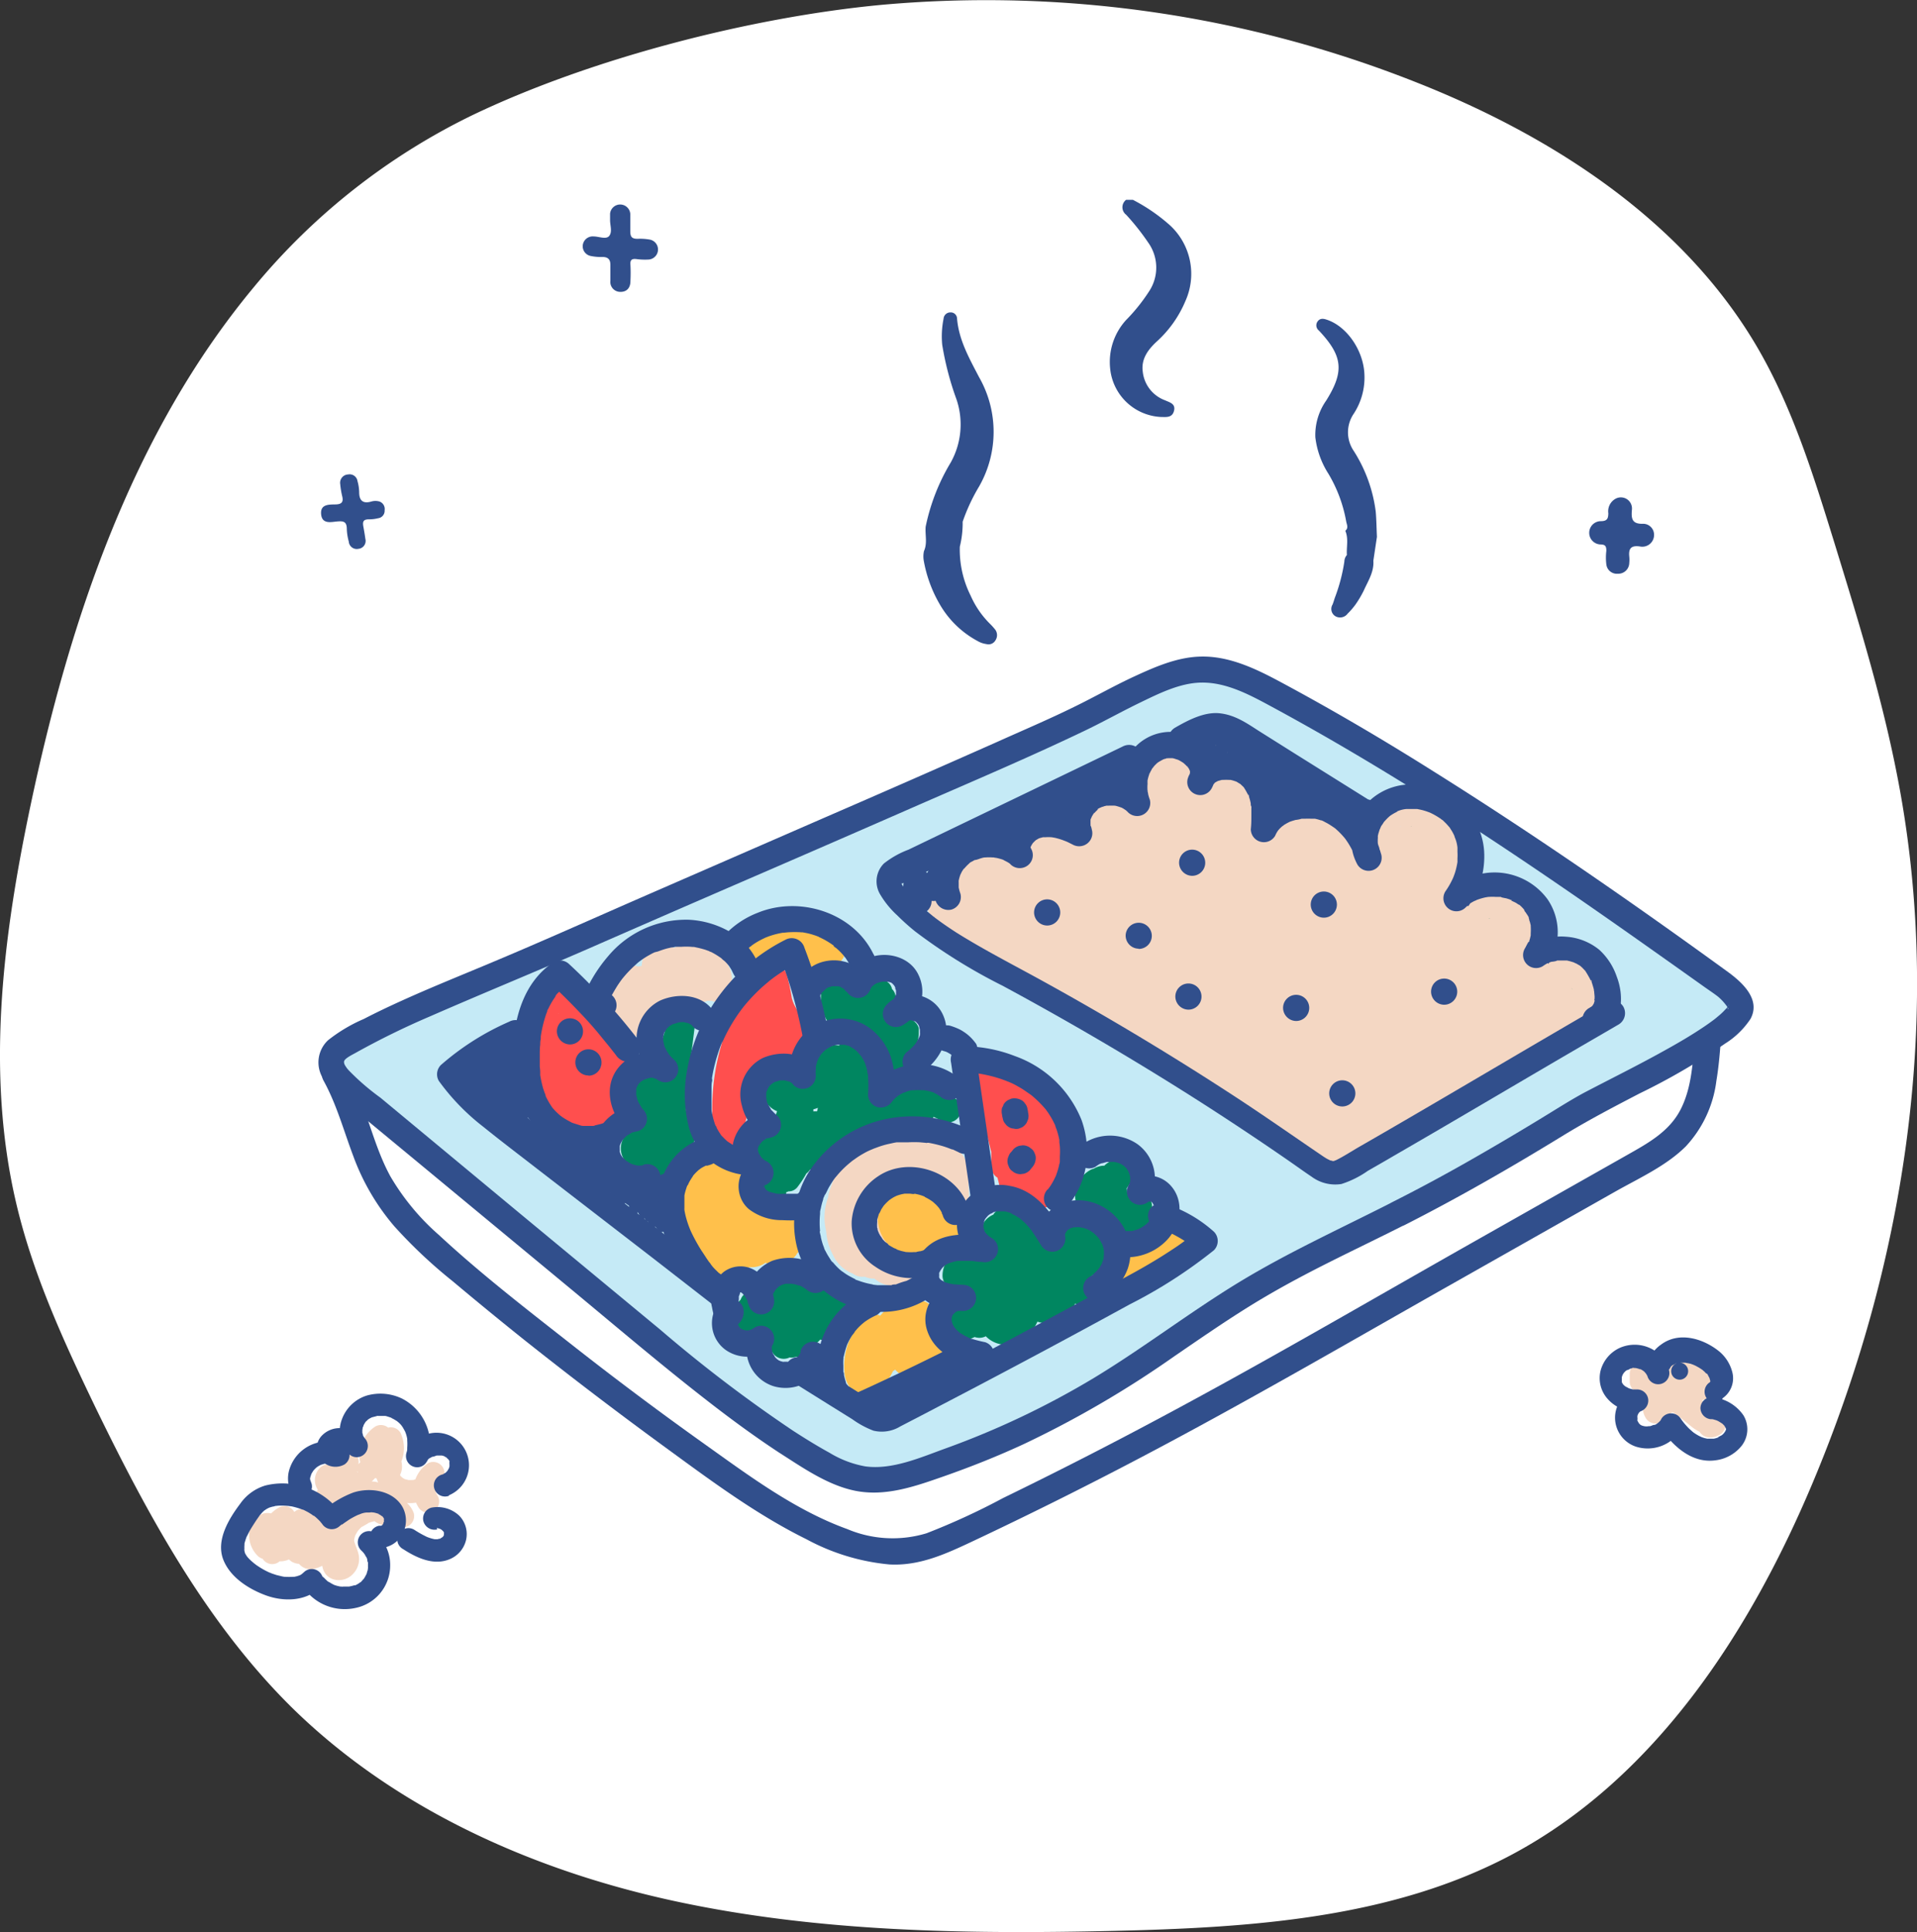
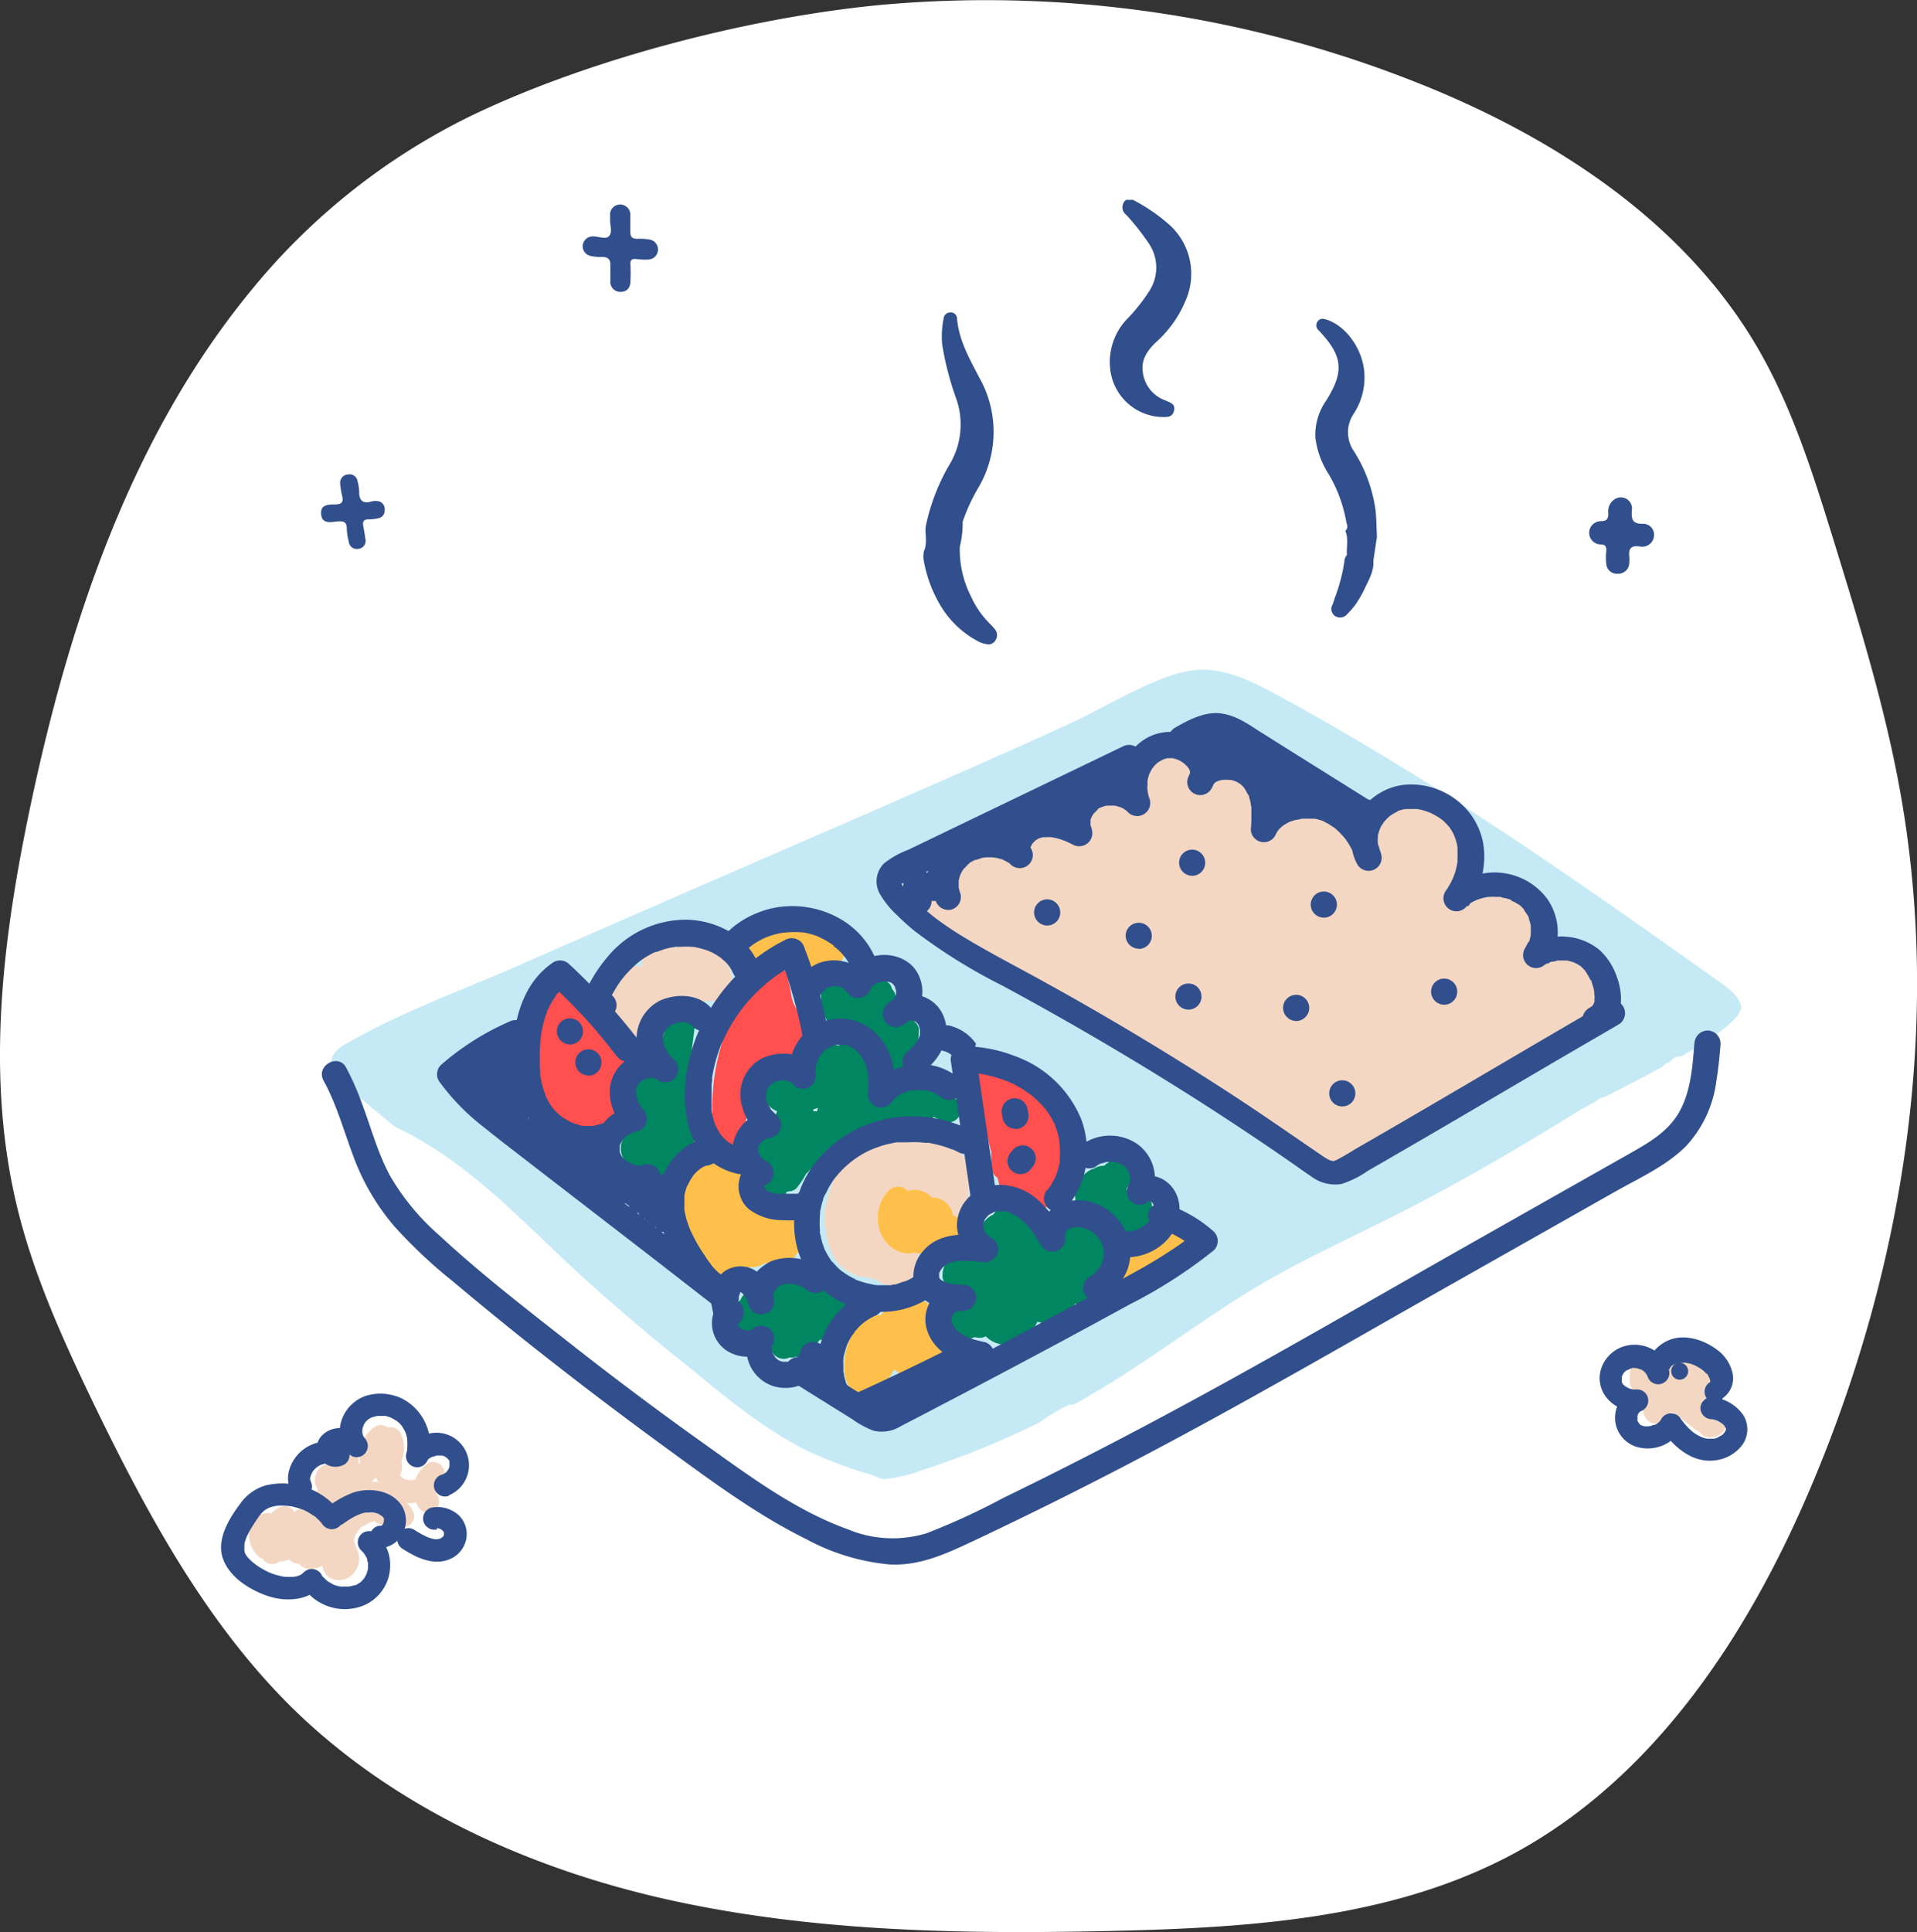
<svg xmlns="http://www.w3.org/2000/svg" id="be746ebb-0bb4-408f-8a37-fd73813ea64b" data-name="Layer 1" width="241.83" height="243.68" viewBox="0 0 241.83 243.68">
  <rect x="0" y="0" width="241.83" height="243.68" fill="#333333" stroke="none" />
  <path d="M32,36.24C16.67,54.7,8.78,78.22,3.83,101.69c-3.46,16.45-5.64,33.61-1.8,50,2.1,9,6,17.48,10,25.79,6.62,13.62,14,27.2,24.74,37.83C49.88,228.21,67.43,236,85.43,239.84s36.58,4.11,55,3.69c17.26-.4,35.16-1.53,50.38-9.67,18-9.65,29.91-27.94,37.84-46.8,11.47-27.27,16.28-57.69,11.13-86.82-1.92-10.87-5.19-21.44-8.44-32-2.58-8.32-5.19-16.73-9.56-24.27-9.28-16-25.75-26.71-43-33.54A147.2,147.2,0,0,0,111.23.61C94.67,2.17,74.42,7.4,59.5,14.57A82.45,82.45,0,0,0,32,36.24Z" fill="#fff" />
  <g>
    <path d="M55.16,188.58l-.1-.18c-.07-.14-.06-.13,0,0a1,1,0,0,1-.11-.4c0,.21,0,.23,0,.07v-.21a1.34,1.34,0,0,1,0-.2q0,.3,0,.06c0-.1,0-.31.11-.39-.07.17-.08.19,0,.05s.07-.13.1-.19l.12-.17c-.11.14-.12.16,0,0s.41-.35.12-.13l-2.12-1.22c0,.31.1-.29,0,0,0,.08,0,.15-.07.23s.15-.25,0,0c0,0-.12.23-.15.24l.1-.14-.13.14c-.06.06-.13.11-.18.17s.23-.14,0,0l-.25.16a1.67,1.67,0,0,0-.23.12c-.14.08.26-.08,0,0l-.3.08-.11,0c.2-.07-.06,0-.12,0h-.31c-.26,0,.17.06,0,0a1.46,1.46,0,0,0-.3-.07l-.25-.09c.33.12,0,0,0,0s-.14-.1-.22-.14.19.18,0,0l-.22-.21s-.21-.26-.08-.09,0-.07-.07-.11-.09-.17-.15-.26,0,.18,0,0a2.25,2.25,0,0,0-.08-.24c0-.09,0-.19-.07-.29-.07-.31,0,.3,0,0,0-.08,0-.44,0-.49,0,.19,0,.24,0,.13l0-.14a2.46,2.46,0,0,1,.09-.29l-2.07.84c-.16-.13-.18-.15-.07,0-.12-.17-.15-.19-.07-.06L48,185c0,.15,0,.11,0-.11,0,.28.07-.29,0,0a.65.65,0,0,1,.18-.31.53.53,0,0,1-.14.12l2.22.29c-.11-.15-.2-.3-.3-.45s0,.15,0,0-.06-.17-.08-.25,0-.14,0-.21c-.08-.32,0,.2,0,0v-.52c0-.19-.07.33,0,0a1.55,1.55,0,0,1,0-.21,2.41,2.41,0,0,1,.08-.25c0-.17.08-.16,0,0,.08-.16.18-.31.27-.46-.06.09-.13.15,0,0s.15-.16.23-.23l-2.21-.29c-.12-.26,0,.11,0,.21s0,.15,0,.22c0-.11,0-.19,0,0a1.77,1.77,0,0,0,0,.23s-.06.35,0,.16,0,.06,0,.09a1.87,1.87,0,0,1-.07.22s-.11.25,0,.1,0,.07-.06.09a2.12,2.12,0,0,0-.12.2c-.09.17.14-.13,0,0a1.22,1.22,0,0,0-.15.17c-.12.14.16-.12,0,0s.1,0,.15,0a.59.59,0,0,1,.41.07c-.16-.08,0,0,0,.05l-.15-.15c.08.09.09.15,0,0s0,0,0,0a.73.73,0,0,0-.05-.2c0,.11,0,.21,0,0v-.22c0-.17,0-.08,0,0,0-.14.07-.29.12-.43s-.08.09,0,0a2.25,2.25,0,0,0,.12-.21s.15-.23.05-.09.06-.06.08-.08l.16-.17c.05,0,.27-.2,0,0l-2.12-1.21a5.85,5.85,0,0,1,0,.59c0-.12,0-.17,0,0l-.06.3c0,.19-.1.39-.16.58l-.1.28c0,.13,0,.12,0,0a8.49,8.49,0,0,1-.58,1.07,2.43,2.43,0,0,0-.14.2c-.22.32.1-.11,0,.06a5.87,5.87,0,0,1-.41.46,4.89,4.89,0,0,1-.4.39s-.29.23-.15.13-.17.11-.17.1.12,0,0,0,.34,0,.25,0,.28.16.08,0l.18.13.1.14c-.11-.18.07,0,0,.1a.83.83,0,0,0,0-.15c.11.12,0,.3,0,.08v-.22c0-.25-.07.21,0,.06s0-.16,0-.22.2-.57,0-.17L42.52,184a4.67,4.67,0,0,1-.2.82l-.09.23c.07-.15.06-.16,0,0s-.14.25-.21.38l-.24.35c.17-.24-.09.1-.13.15a6,6,0,0,1-.69.64l1-.42a.7.7,0,0,1,.38.11c-.12-.08-.09-.05.09.07s.16.22.08.09q.1.31.06.15c0-.1,0,0,0,.18,0-.15,0-.1,0,.14,0-.14,0-.1,0,.12s-.17.21-.05.11l-2.36-.62a5.34,5.34,0,0,1,.16.53c0,.15,0-.2,0,.06,0,0,0,.37,0,.18s0,.08,0,.12l-.09.29c0-.13,0-.1,0,0a3.45,3.45,0,0,1-.2.32,1.41,1.41,0,0,0,1.93,1.93,6.65,6.65,0,0,1,.76-.5s.51-.26.26-.15l.37-.13a4.05,4.05,0,0,1,.5-.12c-.3.05.07,0,.14,0h.25c-.16,0-.16,0,0,0l.21.06c-.17-.08-.21-.1-.12,0l.12.07q.19.12-.06-.06s.2.21.23.23l-.08-.1.09.15c.14.21-.05-.29,0,0a.56.56,0,0,1,0,.12c0,.16,0,.12,0-.12v.17c0-.23,0-.29,0-.18-.07.33.14-.23,0,0s-.05.09.07-.09c-.1.1-.08.09.08-.05l2.07.85-.06-.22,0,.16a.73.73,0,0,1,0-.33c0,.2,0,.21,0,0l0-.1c-.11.31.09-.07-.09.15a.81.81,0,0,1,.16-.16l-.12.09c.29-.08-.24,0,.05,0s-.26,0,0,0,.28,0,0,0c.31,0-.21-.1.05,0-.15-.12-.16-.13-.06,0l-.11-.14c.17.23-.08-.26,0,0,0-.23,0-.27,0-.11l0-.2c-.06.27.16-.22,0,0,.14-.16.15-.19,0-.08L47,189a.7.7,0,0,1,.55-.05l.6.47a.9.9,0,0,1,.13.42c0,.23,0,.29,0,.18s0-.06-.06.13h0c-.08.09-.08.1,0,0-.14.11-.16.13-.07.07a.8.8,0,0,1,.16-.08q-.21.09-.06,0l.18,0c-.16,0-.18,0-.08,0s.42,0,.23,0,.3.15.1,0-.08,0,0,0c-.13-.1-.16-.12-.08,0s.05,0-.06-.09a.57.57,0,0,1,.08.13c0,.09,0,.06,0-.11,0,.13,0,.13,0,0s0-.12,0,0c0-.2,0-.24,0-.13s0,.06,0-.11c-.07.11-.07.11,0,0s.33-.24.09-.11l.12-.06c-.12,0-.12,0,0,0s.13,0,0,0-.12,0,0,0,.12,0,0,0-.11,0,0,0,.3.25.11,0v2c.11-.1.09-.09-.08.05l.15-.08c-.2.08-.23.09-.09,0l.17,0c0,.06-.33,0,0,0h.18l-.11,0a3.42,3.42,0,0,0,.35.11s-.32-.14,0,0c.12.08.1.06-.08-.07a.68.68,0,0,1,.12.12c-.12-.18-.15-.21-.06-.08s0,.09,0-.11l2.07-1.59a6.65,6.65,0,0,0-6.81-.21,5.49,5.49,0,0,0-2.4,2.39,4.37,4.37,0,0,0-.42,2.73,6.34,6.34,0,0,0,.31.93c0,.14.11.28.16.43a2.17,2.17,0,0,0,.07.24c0,.15,0,.17,0,.07s0-.08,0,.06.07-.3,0-.15.08-.29,0,0,0,0,.05-.06c-.1.08-.1.09,0,0s.09-.07,0,0-.19,0,0,0,.12,0,0,0l.2,0c-.23,0,.11,0,.13,0,.28.07.33.31.52.44l0,.07c0-.14,0-.15,0,0s0-.14,0-.19,0-.18,0-.27a.66.66,0,0,1,0-.14c0,.13,0,.15,0,0s.1-.4.16-.59.12-.23,0,0a3.24,3.24,0,0,1,.2-.36l-2.63-.71a2.32,2.32,0,0,1,0,.37c0-.21,0-.08,0,0s.13-.2,0,.07c0,0-.25.33-.08.13l1.71-.22s-.26-.21-.11-.07,0,0,0-.05-.16-.12-.17-.18.14.22,0,.05a1.55,1.55,0,0,0-.12-.22c-.09-.09.08.29,0,0l-.06-.19,0-.09c0-.13,0-.13,0,0s0,.08,0-.06v-.24c0-.24,0,.1,0,.09s0-.21,0-.23l.06-.18c0-.15-.15.23,0,0l.1-.17c.17-.28-.19.22,0,0L40.09,193a2.17,2.17,0,0,1,.07.24.36.36,0,0,1,0,.1c0,.11,0,.07,0-.12a1,1,0,0,1,0,.46v.1c0,.11,0,.06,0-.13,0,0,0,.18,0,.21a2.25,2.25,0,0,1-.08.24c0,.05-.11.23,0,.07l-.07.11-.13.23s-.17.2-.05.07-.07.06-.1.09-.13.12-.19.19.19-.13,0,0l-.46.27c-.17.09.21-.06,0,0s-.08,0,.08,0l.6.26s.17.19.14.25-.06-.22-.07-.27,0-.2,0,0c0-.08,0-.15,0-.23a2.61,2.61,0,0,1,0-.28c0-.17,0-.2,0,0,0-.16.07-.33.12-.49s.09-.21,0,0a2,2,0,0,1,.1-.21l.14-.25s.21-.25,0,0a4.07,4.07,0,0,1,.41-.42l-2.36-.62c0,.17,0,.07,0,0,0,.08,0,.16,0,.23v.23c0,.35,0-.17,0,0a3.69,3.69,0,0,1-.11.45c0,.07-.05.14-.07.22s.11-.19,0,0-.17.3-.27.45-.08.08,0,0l-.16.18-.17.17c-.12.11-.09,0,0,0-.17.07-.06,0,0,0a1.07,1.07,0,0,1,.64.12c.19.09-.11-.1,0,0s0,0,0-.07.05.21,0,0a1.66,1.66,0,0,0-.06-.21c-.06-.18,0,.23,0,.05s0-.15,0-.22,0-.22,0-.28,0,.24,0,0,.08-.28.12-.43c0,.11-.09.18,0,0l.11-.2s.18-.3.08-.13l.06-.08.16-.16s.26-.22,0,0l-2.12-1.22c0,.18,0,.36,0,.55s0-.16,0,0l-.06.27-.06.21s-.14.32-.05.14-.06.1-.08.13-.09.16-.14.24-.2.27,0,0l-.15.17a5,5,0,0,1-.41.39c.21-.19,0,0,0,0l-.25.15-.1.06-.07,0a.17.17,0,0,1,.1,0,.8.8,0,0,1,.42.09s.22.14.2.19a1.86,1.86,0,0,0-.13-.23c-.08-.12.06.25,0,0l-.06-.24c-.06-.15,0,.32,0,0a2.08,2.08,0,0,0,0-.25s0-.07,0-.1,0-.07,0,.13c0,0,0-.17,0-.2a1.09,1.09,0,0,0,.07-.24c0-.14-.13.23,0,0s.17-.29.27-.43c-.06.08-.15.16,0,0l.18-.18c.13-.12.15-.09,0,0a2.46,2.46,0,0,1,.27-.17l-2.12-1.22c0,.17,0,.09,0,0a2.93,2.93,0,0,1-.05.29,4.67,4.67,0,0,1-.14.5c0,.07,0,.14-.07.22-.09.25.06-.11,0,0s-.16.32-.25.47-.18.26-.27.39l0,0-.16.17c-.13.14-.26.25-.4.38s.09,0,0,0l-.25.18,1.71.22c-.09-.09-.21-.27-.08-.07-.06-.09-.11-.19-.17-.29.15.26,0,0,0-.08-.09-.27,0,.23,0-.07,0-.09,0-.41,0-.07a2.44,2.44,0,0,0,.06-.26c0-.1,0-.08,0,.07.07-.11.07-.13,0-.05-.36.18-.15.2-.72.05-.37-.11-.48-.09-.62-.41.11.26,0-.28,0,.07s0,.6.06.91a15.62,15.62,0,0,1,0,1.81,1.41,1.41,0,1,0,2.82,0,15.29,15.29,0,0,0,0-2.87,2.64,2.64,0,0,0-.64-1.63,2,2,0,0,0-1.92-.46,2.8,2.8,0,0,0-1.76,2.68,3.64,3.64,0,0,0,1.09,2.66,1.43,1.43,0,0,0,1.71.22,6.74,6.74,0,0,0,3.07-5.11,1.42,1.42,0,0,0-2.12-1.21,4.2,4.2,0,0,0-2.1,2.85,3.53,3.53,0,0,0,1.28,3.65c1.35.8,3-.27,3.91-1.33a4.91,4.91,0,0,0,1.21-3.57,1.48,1.48,0,0,0-.7-1.22,1.39,1.39,0,0,0-1.42,0,4.55,4.55,0,0,0-1.89,2.92,3.34,3.34,0,0,0,1.36,3.54c1.46.79,2.86-.4,3.6-1.59A5,5,0,0,0,41,192a1.42,1.42,0,0,0-2.35-.62,5,5,0,0,0-1.62,3.4c-.12,1.52.66,3.35,2.47,3.11a4.32,4.32,0,0,0,2.93-2.17,4.37,4.37,0,0,0,.39-3.46,1.43,1.43,0,0,0-2.36-.63,3.89,3.89,0,0,0,.83,5.93,1.42,1.42,0,0,0,1.71-.22,3.75,3.75,0,0,0,1-2.61,1.42,1.42,0,0,0-2.63-.71c-.86,1.44-1.45,4.56.75,5.19a2.45,2.45,0,0,0,2.4-.69,2.71,2.71,0,0,0,.67-2.66c-.09-.34-.23-.65-.35-1a4.16,4.16,0,0,1-.16-.5c-.07-.26,0-.07,0,0s0-.45,0-.17a3.29,3.29,0,0,1,.14-.54s-.12.24,0,0l.08-.16.18-.31a1,1,0,0,0,.11-.15s-.21.25,0,0c.07-.07.44-.52.53-.49l-.07.05.16-.1c.13-.08.26-.16.4-.23s.26-.18.34-.17c-.1,0-.25.1-.08,0l.18-.07a5.93,5.93,0,0,1,.83-.21,1.08,1.08,0,0,1,.19,0c-.2,0-.24,0-.13,0l.14,0h.9c.21,0,.06,0,0,0s-.12,0,0,0h.09c.14,0,.85.13.9.26s-.32-.16-.08,0l.25.13a4.25,4.25,0,0,1,.39.25,1.42,1.42,0,0,0,2.07-1.59,3.07,3.07,0,0,0-2.24-2,3.27,3.27,0,0,0-3,.74,1.45,1.45,0,0,0,0,2,2.55,2.55,0,0,0,2.57.68,2.42,2.42,0,0,0,1.83-2.23A2.76,2.76,0,0,0,50,187.71a3.39,3.39,0,0,0-3.1-.07,2.48,2.48,0,0,0-1.53,2.17,1.89,1.89,0,0,0,2.49,1.8,2.39,2.39,0,0,0,1.65-2.32,2.47,2.47,0,0,0-1.7-2.29,3,3,0,0,0-3.05.7,3.09,3.09,0,0,0-.7,3.11,1.42,1.42,0,0,0,2.07.85,2.63,2.63,0,0,0,1.2-2.37,3.3,3.3,0,0,0-1.3-2.39c-1.69-1.31-4.08-.6-5.64.57l1.92,1.92a4,4,0,0,0,.45-3.68,1.44,1.44,0,0,0-2.36-.62,2.2,2.2,0,0,0,2.06,3.72,4.93,4.93,0,0,0,1.89-1.9,5.92,5.92,0,0,0,.85-2.19,1.43,1.43,0,0,0-.81-1.66,1.39,1.39,0,0,0-1.76.58,3.69,3.69,0,0,0-.14,3.27A2.19,2.19,0,0,0,43.94,188a2.71,2.71,0,0,0,2.34-.62,8.3,8.3,0,0,0,3.19-6.25,1.42,1.42,0,0,0-2.12-1.22,4.46,4.46,0,0,0-2,3.28,3.06,3.06,0,0,0,1.91,3.22,2.83,2.83,0,0,0,3.26-1.83,4.51,4.51,0,0,0,0-3.88,1.42,1.42,0,0,0-2.21-.28,4.59,4.59,0,0,0-.6,6,1.45,1.45,0,0,0,2.22.29,2.3,2.3,0,0,0,.78-1.87,2.42,2.42,0,0,0-1.16-2,1.42,1.42,0,0,0-2.07.84,4.57,4.57,0,0,0,3.12,5.75,4.37,4.37,0,0,0,5.47-3.66A1.42,1.42,0,0,0,54,184.54,4.22,4.22,0,0,0,52.27,187a4,4,0,0,0,.46,3,1.41,1.41,0,1,0,2.43-1.42Z" fill="#f4d7c3" />
    <path d="M211.66,177.88l.22.08c-.15-.06-.16-.06,0,0l.31.17.39.26c-.26-.19.06.07.11.11l.28.29c.19.19-.1-.17.1.12.07.11.14.22.2.33s.22.51.09.17l2.36-1.37a1,1,0,0,1,0,1.34.67.67,0,0,1-.78.17.71.71,0,0,1-.74-.41,1,1,0,0,1,0-.93c.11-.16.76-.45.49-.41l1.09.14-.23-.14c-.16-.09.23.21,0,0a3.51,3.51,0,0,1-.34-.33c-.06-.06-.17-.26,0,0l-.12-.17a1.48,1.48,0,0,1-.25-.46c0,.14.07.2,0,0l-.06-.2a2.1,2.1,0,0,0-.06-.24c-.07-.26,0,.19,0,0s0-.3,0-.45,0-.34,0-.11,0-.07,0-.11a1.46,1.46,0,0,1,.05-.2s.09-.33,0-.12,0-.07.06-.11a2,2,0,0,0,.12-.19c.1.31-.87.2-.95.15a1.11,1.11,0,0,1-.43-.55c.06.18,0-.19,0-.25a.78.78,0,0,1,.23-.47l.38-.22c-.13,0-.13,0,0,0s.38.06.17,0c.09,0,.2.1.06,0,.12.08.16.19.25.29h0q0-.15,0,.09c0-.17,0-.08,0,0s.15-.38,0-.11l-2.58-.34c0-.35,0,.06,0,.14s-.07.47,0,.14a2,2,0,0,1-.08.33c0,.12-.12.32,0,.1l-.22.41c-.14.24.14-.14-.07.09l-.25.25c-.12.1-.12.11,0,0l-.17.1c-.09.05-.07.05,0,0-.17,0-.17,0,0,0h.15c.16.08.18.08,0,0,0,0,.29.31.13.1s.07.21,0-.13c0-.1,0-.07,0,.11a1.62,1.62,0,0,1,0-.22c0,.05,0,.1,0,.16a1.8,1.8,0,0,1,.06-.22c-.08.31,0,0,.05-.06s.08-.12,0,0l.17-.16-2.36-.62c0,.07.05.15.08.23.11.29,0-.14,0,0a1.62,1.62,0,0,0,0,.22c0,.16.07-.23,0,0l-.06.22c-.06.25.07-.09,0,0s-.18.32-.28.48l-.15.2c.09-.11,0-.05,0,0s-.26.3-.4.44a12.34,12.34,0,0,1-.92.85l2.21.28c-.18-.3.06.26,0-.05q0,.28,0,.12c0-.1,0-.06,0,.13,0-.25-.09.12,0,0l.14-.25c.14-.26-.13.12.07-.09l.25-.27.23-.21.14-.12c-.11.09-.12.1,0,0l2.81-2.06-1.71-2.22a6.69,6.69,0,0,0-.9,1.34l0-.06c-.09.09-.1.1,0,0s.07-.06,0,0l.13-.06c-.13,0-.14,0,0,0a.61.61,0,0,1,.5.1.59.59,0,0,1,.31.37c0,.11,0,.1,0,0l0-.1c0,.19,0,.21,0,.05s0-.36,0-.14,0-.08,0-.13.13-.28,0-.08c.06-.09.11-.19.17-.29.17-.27-.18.16.06-.06,0,0,.32-.26.06-.08l.29-.18-1.92-1.93-.18.26c.19-.28,0,0,0,0l-.23.22s-.27.21-.1.09-.13.08-.17.1l-.23.14-.29.14c.3-.15,0,0-.07,0a4,4,0,0,1-.59.16c-.17,0-.18.06,0,0a1.22,1.22,0,0,1-.33,0c-.1,0-.61.06-.66,0l.16,0-.22,0-.32-.09a1.43,1.43,0,0,0-1.78,1.36c0,.35,0,.69,0,1a1.39,1.39,0,0,0,.7,1.22,27,27,0,0,1,5,2.82l.56.41c.06,0,.25.19.1.07l.27.22c.4.32.81.66,1.23,1a5.38,5.38,0,0,0,2.87,1.1c-.23-.87-.47-1.75-.71-2.62q-.19.12,0,0t0,0a1.41,1.41,0,0,0-1.41,1.4,1.44,1.44,0,0,0,1.41,1.41,2.29,2.29,0,0,0,1.37-.35,1.43,1.43,0,0,0,.64-1.59,1.48,1.48,0,0,0-1.36-1c-.37,0,.13.06-.06,0s-.2-.05-.3-.08-.34-.14-.18-.06-.17-.1-.17-.1A5.84,5.84,0,0,1,215,178l-.21-.15c-.34-.24.21.17-.12-.09-.74-.59-1.48-1.19-2.26-1.73a26.91,26.91,0,0,0-4.81-2.67l.7,1.22c0-.35,0-.69,0-1l-1.79,1.36a5.78,5.78,0,0,0,6.45-2.36,1.42,1.42,0,0,0-.22-1.71,1.47,1.47,0,0,0-1.71-.22,4,4,0,0,0-1.78,2.06,3.25,3.25,0,0,0,.09,2.66,2.19,2.19,0,0,0,3,.78,2.86,2.86,0,0,0,1.08-1c.1-.15.18-.31.27-.47l.12-.2c.18-.31-.17.16.08-.1a1.43,1.43,0,0,0,.11-1.85,1.4,1.4,0,0,0-1.82-.36l-1.76,1.29a22.15,22.15,0,0,0-1.81,1.38c-1.11,1-1.87,2.54-1,4a1.42,1.42,0,0,0,2.21.29c1.55-1.3,3.3-3.31,2.48-5.49a1.42,1.42,0,0,0-2.35-.62,3.25,3.25,0,0,0-1,3.06,2.58,2.58,0,0,0,2.76,2.11,3.83,3.83,0,0,0,2.65-2,4.58,4.58,0,0,0,.52-3.14,1.41,1.41,0,0,0-2.57-.33,2.75,2.75,0,0,0,.3,3.22,2.39,2.39,0,0,0,3,.28,2,2,0,0,0,.46-2.71,2,2,0,0,0-3.2-.16,4.82,4.82,0,0,0,.75,6.55,2.11,2.11,0,0,0,1.81.67,1.77,1.77,0,0,0,1.23-1,2,2,0,0,0,0-1.85,1.83,1.83,0,0,0-2-.85,1.92,1.92,0,0,0-1,3.17,1.41,1.41,0,0,0,2.36-1.38,6,6,0,0,0-3.66-3.5,1.42,1.42,0,0,0-1.73,1,1.44,1.44,0,0,0,1,1.73Z" fill="#f4d7c3" />
    <g>
      <path d="M176.34,153.11c-5.78,2.93-11.73,5.62-17.28,8.87-6.75,4-12.86,8.72-19.52,12.79a108.68,108.68,0,0,1-23.32,10.68,17.21,17.21,0,0,1-6.89,1.15,15.86,15.86,0,0,1-6.3-2.41c-7.8-4.5-14.62-10.14-21.41-15.76L44.08,137.36c-1.41-1.17-2.94-2.86-2-4.39a4.31,4.31,0,0,1,1.6-1.34c7.09-4.1,15.33-7,22.89-10.37q19.82-8.69,39.69-17.3c7.31-3.19,14.61-6.37,21.89-9.62q3.61-1.62,7.23-3.28c3.94-1.81,10.7-6,15.08-6.52,3.66-.46,7.16,1.23,10.29,2.92C180.6,98.16,198.85,111,217,123.9c1.12.79,2.29,1.68,2.61,2.91.8,3.18-17.58,11.5-20.56,13.36C191.65,144.75,184.15,149.15,176.34,153.11Z" fill="#c5eaf6" />
      <path d="M83.92,154.64l0-.07-.05,0a5.94,5.94,0,0,0-.22-1.92,5.58,5.58,0,0,0-.46-1.17,1.39,1.39,0,0,0-.69-.78.58.58,0,0,0-.43,0l0,0a.39.39,0,0,0-.41-.16q-.11-.28-.24-.57a.33.33,0,0,0-.42-.16.42.42,0,0,0-.29,0l-.2-.3a.33.33,0,0,0-.33-.11l-.2-.22a.44.44,0,0,0-.41-.09,1.31,1.31,0,0,0-.47-1.15l-.33-.25h0c-.67-.51-1.34-1-2-1.47a1.83,1.83,0,0,0,.08-.25,1.69,1.69,0,0,0-1.15-2,4.6,4.6,0,0,0-1.84-.31,1.67,1.67,0,0,0-.95.32,3.7,3.7,0,0,0-1.09.13,1.83,1.83,0,0,0-.32.14,23.29,23.29,0,0,1-3.49-2l-.21-.16-.09-.07c-.17-.14-.34-.28-.5-.43s-.44-.43-.65-.65a1.6,1.6,0,0,0,.69-.31,1.63,1.63,0,0,0,.43-2.12l-1.94-3.19-.26-.41c0-.13-.08-.26-.11-.38s-.1-.49-.15-.74v0h0c0-.17,0-.33,0-.5a1.65,1.65,0,0,0-2.27-1.51,2,2,0,0,0-2,.48,3.11,3.11,0,0,0-.83,1.78,3.68,3.68,0,0,0-.06.57L58.8,135.6a1.67,1.67,0,0,0,0,2.32,1.7,1.7,0,0,0,2,.26,19.49,19.49,0,0,0,3.59,5.28,19.73,19.73,0,0,0,5.48,3.63c2.34,1.15,4.71,2.24,7.07,3.35l.2.17a.53.53,0,0,0,.11.09l0,0a3.68,3.68,0,0,0,.91,1.58c.19.18.6.14.61-.16a1.45,1.45,0,0,0,0-.36l.14,0a4.37,4.37,0,0,0,.44.31c0,.21,0,.41,0,.62a.38.38,0,0,0,.44.34v0c.14.34.71.16.66-.18h0c.12.23.24.46.37.69a.39.39,0,0,0,.51.13l.11.21a.4.4,0,0,0,.3.17c.11.22.22.45.34.66a.36.36,0,0,0,.6,0,4.73,4.73,0,0,0,.43.57.34.34,0,0,0,.18.11.27.27,0,0,0,.12,0,.22.22,0,0,0,.14,0,.33.33,0,0,0,.12-.05.19.19,0,0,0,.08-.1.22.22,0,0,0,0-.11c0-.16.08-.31.11-.46A.33.33,0,0,0,83.92,154.64Z" fill="#314f8c" />
      <path d="M134.94,145.6a19.72,19.72,0,0,0-2-6.23,1.39,1.39,0,0,0-.86-.71,4.6,4.6,0,0,0-.6-.71l-.69-.92a1.68,1.68,0,0,0-1.93-.71,1.63,1.63,0,0,0-1.71-.56l-.51.14a1.17,1.17,0,0,0-.24.09c-.25-.64-.51-1.26-.8-1.88a1.64,1.64,0,0,0-3,1.27q1.23,5,2.45,9.92c0,.61,0,1.22,0,1.83a1.65,1.65,0,0,0,.78,1.4c.09.33.17.66.25,1a1.64,1.64,0,0,0,1.8,1.17,2.76,2.76,0,0,0,1,.16,3.42,3.42,0,0,0,.63-.09,2.13,2.13,0,0,0,1.4,1.47c1.33.45,2.36-.74,3-1.73A7.82,7.82,0,0,0,134.94,145.6Z" fill="#ff4f4e" />
      <path d="M79.14,140.43c0-.1,0-.2,0-.3v-.06a1.49,1.49,0,0,1,0-.17l0-.22c0-.38-.07-.75-.09-1.13,0-.72,0-1.45,0-2.18s.15-1.45.2-2.17a2.88,2.88,0,0,0-1.07-2.52c-.53-.41-1.13-.71-1.69-1.08l-.75-.53-.12-.09h0l-.4-.33c-.48-.4-.93-.83-1.37-1.27-.2-.22-.41-.44-.6-.66l-.29-.34-.16-.2-.05-.07-.2-.26-.25-.36a7.54,7.54,0,0,0-.71-1,2.29,2.29,0,0,0-3.2-.12,6.09,6.09,0,0,0-2,3.43c-.56,2.83.52,5.59,1.3,8.28a6.87,6.87,0,0,0,1.3,2.48,9.77,9.77,0,0,0,1.57,1.51,1.52,1.52,0,0,0,.49.45c.18.12.38.22.56.33a17.27,17.27,0,0,0,2.83,1.56h0l.4.17a1.64,1.64,0,0,0,1.94-1,1.58,1.58,0,0,0,.09-.31,1.7,1.7,0,0,0,1.58-.05A1.74,1.74,0,0,0,79.14,140.43Zm-9.43-11.5a.35.35,0,0,0,0-.12h0A.21.21,0,0,1,69.71,128.93Zm.34-.66h0Zm6,6Zm-.23-.37c0-.09,0-.14,0,0Zm0,.21c0,.1,0,.21,0,.31s0,.11,0,.16l-.09-.23c-.06-.14-.11-.28-.16-.42l0,0Zm-5.41-6.29c.07-.06.09,0,0,0Z" fill="#ff4f4e" />
      <g>
        <path d="M101.51,129.74a9.16,9.16,0,0,0-.84-2.13c-.19-.36-.4-.72-.58-1.1,0-.08-.07-.17-.11-.25.13.29,0,0,0-.08l-.09-.28a23.14,23.14,0,0,0-.65-3,1.65,1.65,0,0,0-2-1.15A1.62,1.62,0,0,0,96,123.35a1.32,1.32,0,0,0-.54.46,1.32,1.32,0,0,0-1,.47l-.25.33h0v0a11.33,11.33,0,0,0-1.53,2.79,28.72,28.72,0,0,0-2.83,13c0,1.63,0,3.79,1.58,4.71a1.67,1.67,0,0,0,2.48-1.42c0-.64.07-1.28.13-1.92l0-.16c0-.17.06-.33.1-.49a8.52,8.52,0,0,1,.26-.9l.06-.15,0,0,.17-.38.42-.88a12.36,12.36,0,0,0,.72-2.07c.16-.72.28-1.46.38-2.2a1.27,1.27,0,0,0,.83-.25l.15-.09c-.09,0-.19,0,0,0l.08-.05a.13.13,0,0,1-.07.05l.54-.12a3.41,3.41,0,0,0,.62-.19,1.6,1.6,0,0,0,.94.7,1.69,1.69,0,0,0,2-1.15l.75-1.89A1.64,1.64,0,0,0,101.51,129.74Zm-8.24,12.49Z" fill="#ff4f4e" />
        <path d="M97.2,134.12h0Z" fill="#ff4f4e" />
      </g>
      <g>
        <path d="M141.25,154.39Z" fill="#008660" />
        <path d="M145.33,152.35a1.38,1.38,0,0,0,0-.2,1.64,1.64,0,0,0-1.21-1.58,1.81,1.81,0,0,0-1.29.18,1.77,1.77,0,0,0-.64-.36,2.22,2.22,0,0,0-.06-.51c.25-.37.5-.74.77-1.1a1.66,1.66,0,0,0-.59-2.25,2.55,2.55,0,0,0-3,.49,2.51,2.51,0,0,0-1.32.37,1.73,1.73,0,0,0-.44.17,3.73,3.73,0,0,0-1.36,5.23l.16.19a1.84,1.84,0,0,0-1,.46l-3.38,3a3,3,0,0,0-.71-1.28,2.73,2.73,0,0,0-1.76-.8,3,3,0,0,0-.31-.48,3,3,0,0,0-2.49-1.49,1.59,1.59,0,0,0-1.39.8,2.83,2.83,0,0,0-1.09.83,2.07,2.07,0,0,0,.45,2.73,3,3,0,0,0,.66.45,1.66,1.66,0,0,0-.75.4,2.7,2.7,0,0,0-.43.53,6.77,6.77,0,0,0-1.1,0l-.53.09a1.68,1.68,0,0,0-1.94-.22,3.33,3.33,0,0,0-1.68,2.93,1.66,1.66,0,0,0,1.65,1.62,2.33,2.33,0,0,0,.52.27,2.45,2.45,0,0,0,.71.11,2,2,0,0,0,.39.19,3,3,0,0,0-.47.94,2.18,2.18,0,0,0-.88.74,2.68,2.68,0,0,0-.65,3.38,1.63,1.63,0,0,0,1.42.81,2.88,2.88,0,0,0,1.36-.37.66.66,0,0,0,.2.06,1.74,1.74,0,0,0,1.21-.15,3.5,3.5,0,0,0,1.83,1,3.61,3.61,0,0,0,3.49-1,2.71,2.71,0,0,0,.28-.41,5.68,5.68,0,0,0,.91-1.43,4.25,4.25,0,0,0,.59.15,3.61,3.61,0,0,0,3.77-1.54,3.07,3.07,0,0,0,.38-.89,1.42,1.42,0,0,0,.91,0,1.74,1.74,0,0,0,1.21-1.58,9.58,9.58,0,0,0,0-1.93,3.16,3.16,0,0,0,1.13-1,3.55,3.55,0,0,0,.49-1,3.38,3.38,0,0,0,.28-1.88,3,3,0,0,0-.21-1c0-.07-.07-.13-.1-.19q.17-.54.36-1.08c.08-.22.17-.45.26-.67a1.79,1.79,0,0,0,1.27.37h0a1.78,1.78,0,0,0,3.06.81,1.49,1.49,0,0,0,1.34-.78A1.73,1.73,0,0,0,145.33,152.35ZM123,161.6Zm7.76.23a.29.29,0,0,0,0-.09h0a1.42,1.42,0,0,0,0,.22.64.64,0,0,0,0-.07ZM145,152.12Z" fill="#008660" />
      </g>
      <path d="M107,164.7a2.82,2.82,0,0,0-.53-.56,2.05,2.05,0,0,0-.35-.44,2.69,2.69,0,0,0-.8-1.81,1.65,1.65,0,0,0-2.32,0,2,2,0,0,0-.31.46,1.46,1.46,0,0,0-.65-.5,1.62,1.62,0,0,0-1.54.14h0a1.7,1.7,0,0,0-2.33,0l-.07.08a1.58,1.58,0,0,0-.61-.22,1.66,1.66,0,0,0-1.76,1.07,1.72,1.72,0,0,0-2.3,1,2.44,2.44,0,0,0-.58.84,3.43,3.43,0,0,0,.46,3.11,1.67,1.67,0,0,0,1.42.82,1.76,1.76,0,0,0,.34,0l.16.12a1.39,1.39,0,0,0,1,.21.25.25,0,0,0,0,.07,1.67,1.67,0,0,0,.74.65,6.65,6.65,0,0,0,.49.85,1.65,1.65,0,0,0,2.15.61,1.28,1.28,0,0,0,.48,0,2,2,0,0,0,.37-.09,1.83,1.83,0,0,0,.8.08,1.72,1.72,0,0,0,1.2-.79,5.11,5.11,0,0,0,.61-1.06.7.7,0,0,0,.16-.14,2.83,2.83,0,0,0,.24-.25,3.36,3.36,0,0,0,2.66-.33A2.7,2.7,0,0,0,107,164.7Z" fill="#008660" />
      <path d="M120.44,138.53c-1.72-1.05-3.65-1.91-5.69-1.28a22.51,22.51,0,0,0-2.72,1.17l-.08,0a7.68,7.68,0,0,0-1.62.6c-.06-.44-.11-.88-.17-1.32s-.07-.61-.11-.91c.17-.55.33-1.11.49-1.66l.61-.52h0l.11-.07.19-.13.33.38a1.67,1.67,0,0,0,2.59-.33,5.46,5.46,0,0,0,.75-2.05,3.15,3.15,0,0,0,.78-2.17s0-.09,0-.13h0a3.42,3.42,0,0,0,0-.44,1.62,1.62,0,0,0-1.72-1.18,1.63,1.63,0,0,0-.71-.49,3.13,3.13,0,0,0-.41-1,4.13,4.13,0,0,0-.12-1.56,1.55,1.55,0,0,0-.41-.7,1.5,1.5,0,0,0-.74-1,1.69,1.69,0,0,0-2,.25,3.38,3.38,0,0,0-.31.37,1.55,1.55,0,0,0-1-.78,1.67,1.67,0,0,0-1.86.75s0,0,0,.07a1.56,1.56,0,0,0-1.38-.8,1.66,1.66,0,0,0-1.59,1.2,5.91,5.91,0,0,0,0,2.14,2.49,2.49,0,0,0,.21.8,5.63,5.63,0,0,0,.75,1.41c.11.2.23.39.35.58.41.64.84,1.26,1.31,1.86a1.67,1.67,0,0,0-.47.28,1.4,1.4,0,0,0-.81,0,3.19,3.19,0,0,0-1.27.81h-.09a1.71,1.71,0,0,0-1.37,1.18,4.34,4.34,0,0,0-.32,1.37,1.72,1.72,0,0,0-1.82-.26,1.75,1.75,0,0,0-1.55-.4,2.92,2.92,0,0,0-.54,5.58,11.42,11.42,0,0,0-.38,1.3,1.64,1.64,0,0,0-.29.35,6,6,0,0,0-.43,5.5,3.56,3.56,0,0,0,.52,2.27,1.66,1.66,0,0,0,1.86.76l.15-.07a1.41,1.41,0,0,0,1.08-.47,12.86,12.86,0,0,0,1.18-1.79,1.53,1.53,0,0,0,.3-.27l.18-.24a1.76,1.76,0,0,0,2.19-.65c.23-.37.44-.74.64-1.13a2.09,2.09,0,0,0,1.14-.46,5.15,5.15,0,0,0,1-1.14,2.23,2.23,0,0,0,.56-.16,2.42,2.42,0,0,0,1.25-1.25,3.07,3.07,0,0,0,1.24-.08,2.09,2.09,0,0,0,.71-.19l.08,0c.54-.16,1.08-.3,1.63-.41l.51-.09.32-.05.77-.08a20.43,20.43,0,0,1,2.07,0,1.58,1.58,0,0,0,1.46-.94l1,.48a1.64,1.64,0,1,0,1.66-2.84Zm-17.84,1.65a2.44,2.44,0,0,0,0-.27,4.36,4.36,0,0,0,.58-.19,1.7,1.7,0,0,0-.06.31l-.08.15A1.55,1.55,0,0,0,102.6,140.18Z" fill="#008660" />
      <path d="M87.44,142a2.34,2.34,0,0,0-.6-.66c0-.21-.09-.42-.14-.63s-.1-.46-.15-.7c0,0,0-.05,0-.07s0,0,0-.07,0-.3,0-.45a20.51,20.51,0,0,1,.23-3.13c.31-2.4.61-4.81.91-7.21a1.65,1.65,0,0,0-3.07-.83,19.68,19.68,0,0,0-1.73,6.14h0a1.3,1.3,0,0,0-.48-.21,1.68,1.68,0,0,0-2,1.15,14.74,14.74,0,0,0-.32,6.57l.06.47a2.58,2.58,0,0,0-1,4.37,1.6,1.6,0,0,0,1,1.57,1.8,1.8,0,0,0,1.59-.15c.17.41.35.82.55,1.22a1.65,1.65,0,0,0,2.25.59A1.69,1.69,0,0,0,85,147.7c-.1-.2-.2-.4-.29-.6a3.45,3.45,0,0,0,1.88-1.74,1.68,1.68,0,0,0,.69-.91h0a1.91,1.91,0,0,0,.43-1A2.24,2.24,0,0,0,87.44,142Z" fill="#008660" />
      <path d="M94.44,145.94a10.32,10.32,0,0,1,.9,1.67l-.16-.4a9.39,9.39,0,0,1,.63,2.32c0-.15,0-.29,0-.44a11.11,11.11,0,0,1,.08,1.15,1.65,1.65,0,1,0,3.29,0,11,11,0,0,0-1.85-6,1.77,1.77,0,0,0-1-.75,1.68,1.68,0,0,0-1.26.16,1.66,1.66,0,0,0-.59,2.25Z" fill="#008660" />
      <g>
        <path d="M116.48,113.35a9.74,9.74,0,0,0,1.75,3.36,13.6,13.6,0,0,0,2.57,2.39,33.84,33.84,0,0,0,6.34,3.4,1.67,1.67,0,0,0,1,.08q4.74,3.42,9.59,6.72,9.33,6.34,19,12.25c1.6,1,3.21,1.94,4.82,2.89l2.4,1.41a21.48,21.48,0,0,0,2.62,1.44,4.27,4.27,0,0,0,3.48-.14c.9-.45,1.76-1,2.63-1.45l5.32-2.95,10.5-5.83,5.33-2.95c1.75-1,3.54-1.9,5.25-2.93a8.73,8.73,0,0,0,3.34-3.26,4.24,4.24,0,0,0-.49-4.54,6.53,6.53,0,0,0-3.64-2.09,15.42,15.42,0,0,0-3.69-.42,2.81,2.81,0,0,0,0-.29c-.08-2.12-.57-4.57-2.19-6.19a5.94,5.94,0,0,0-3.61-1.72,15,15,0,0,0-2.32,0h-.25l-.45,0-.1,0-.16-.06-.12-.08-.18-.2-.06-.12-.12-.28h0a1,1,0,0,0,0-.17c0-.13-.05-.26-.07-.39a8.08,8.08,0,0,1-.1-.86,17.49,17.49,0,0,0-.46-3.81,8,8,0,0,0-2.27-3.87,7.33,7.33,0,0,0-4.17-1.81,5.86,5.86,0,0,0-4.27,1.22c-.32.28-.62.59-.91.89l-.3.3,0,0s-.08.06-.08.07l-.3.22-.07,0H172c-.1,0-.14,0-.15,0l-.34-.16-.17-.07-.07,0-1-.55-2.23-1.2-4.54-2.45-4.53-2.45c-1.5-.81-3-1.67-4.54-2.41a6.38,6.38,0,0,0-5.22-.28c-.75.3-1.45.72-2.17,1.09l-2.31,1.22-18.06,9.5a1.89,1.89,0,0,0-1,1.24,10.72,10.72,0,0,0-2.86.78,6.15,6.15,0,0,0-3,2.82,5.2,5.2,0,0,0-.4,1.1,2,2,0,0,0-2,0A1.6,1.6,0,0,0,116.48,113.35Zm55.36-9.77h0Zm.21,0h0Zm.08,0Zm.39-.32h0Zm4.17,1h0C176.6,104.24,176.47,104.26,176.69,104.22Zm4.12,2.86,0-.09S180.82,107.08,180.81,107.08Zm4.48,5.15a.54.54,0,0,1,0,.08h0Zm11.72,12h0Zm-.6,4.43.17-.09A.56.56,0,0,1,196.41,128.69Z" fill="#f4d7c3" />
        <path d="M178,104.2l.13,0h0C178,104.23,177.92,104.21,178,104.2Z" fill="#008660" />
        <path d="M175.8,104.85a.6.6,0,0,0,.09-.13h0A.71.71,0,0,1,175.8,104.85Z" fill="#008660" />
        <path d="M187.76,115.82H188S187.89,115.86,187.76,115.82Z" fill="#008660" />
        <path d="M198.24,124.66l.18.08h0C198.28,124.71,198.23,124.67,198.24,124.66Z" fill="#008660" />
      </g>
      <path d="M122.26,152.27c0-1.39-.06-2.79-.12-4.19a3.91,3.91,0,0,0-1.6-3.31,2.6,2.6,0,0,0-1.67-.32.73.73,0,0,0-.05-.2,1.68,1.68,0,0,0-2-1.15c-.48.12-1,.25-1.44.4a3.66,3.66,0,0,0-1.71.13,6.08,6.08,0,0,0-5.57.92c-2,1.47-2.81,3.68-3.54,5.93a1.58,1.58,0,0,0-.07.47,7.32,7.32,0,0,0-.48,2.39,7.49,7.49,0,0,0,.21,1.94,7.27,7.27,0,0,0,.91,3.09,4.43,4.43,0,0,0,2.44,2.25,2,2,0,0,0,.65.33,2.26,2.26,0,0,0,.88.07,2.61,2.61,0,0,0,1.22.24,3.32,3.32,0,0,0,.65.46,3.49,3.49,0,0,0,4.52-1,2.49,2.49,0,0,0,.34-1.84,4,4,0,0,0,0-.85,2,2,0,0,0,.82-.45,3.28,3.28,0,0,0,.55-.67,2.33,2.33,0,0,0,.39-.19,2,2,0,0,0,.81-.07h.11a2.34,2.34,0,0,0,1.06.26,2.2,2.2,0,0,0,2.1-2.24,2.9,2.9,0,0,0-.18-1A1.6,1.6,0,0,0,122.26,152.27Zm-8-3.68Zm0,0Z" fill="#f4d7c3" />
      <path d="M91.67,125.43a3.16,3.16,0,0,0,.66-2.15,3.7,3.7,0,0,0-.54-1.65,3.43,3.43,0,0,0-.34-.62,1.68,1.68,0,0,0-1.32-.81,1.46,1.46,0,0,0-.55-.29,3.13,3.13,0,0,0-.53-.87,2.1,2.1,0,0,0-2.11-.57,1.89,1.89,0,0,0-1.07.78,2.13,2.13,0,0,0-.83.3,1.8,1.8,0,0,0-1.7-.1,1.89,1.89,0,0,0-.34-.09,1.65,1.65,0,0,0-1.8,1.18,5.68,5.68,0,0,0-.26,1.29,2.34,2.34,0,0,0-.45.07,1.61,1.61,0,0,0-1.94.7,13.4,13.4,0,0,0-.77,1.85,3.33,3.33,0,0,0-.22,4.63,1.58,1.58,0,0,0,1.3.46l.15.37a1.66,1.66,0,0,0,1.86.76,1.73,1.73,0,0,0,1.2-1.59V129A1.8,1.8,0,0,0,83,128c.17-.43.32-.86.46-1.31a1.57,1.57,0,0,0,1.13-.46l.11-.12h.12a2.38,2.38,0,0,0,2.62.1,2.12,2.12,0,0,0,1.53.11,1.14,1.14,0,0,0,.26-.09l.27,0h.23a1.52,1.52,0,0,0,1.53-.3A1.25,1.25,0,0,0,91.67,125.43Z" fill="#f4d7c3" />
      <path d="M44.11,142.57c2.18,6.83,7.13,12.22,12.71,17,5.4,4.62,11.21,8.86,16.92,13.16,5.87,4.42,11.69,8.9,17.63,13.24,5.15,3.77,10.85,7.33,17.47,8.37a21.78,21.78,0,0,0,12.7-1.64,2.3,2.3,0,0,0,.34-.12h0a7,7,0,0,0,4-2.36,1.41,1.41,0,0,0,.31-1.11,1.6,1.6,0,0,0,0-.49,1.58,1.58,0,0,0,1.15-.1l1-.55a1.89,1.89,0,0,0,1.69.13,17.78,17.78,0,0,0,5.33-3.19c.53-.25,1.06-.53,1.57-.81a2.21,2.21,0,0,0,.73-.15,36.54,36.54,0,0,0,9.07-5.16,1.82,1.82,0,0,0,.82-.47,2.09,2.09,0,0,0,.93,0,2,2,0,0,0,2-.17,9.37,9.37,0,0,0,1.3-1.45,1.84,1.84,0,0,0,.5-.26,8.61,8.61,0,0,0,.92-.78,1.74,1.74,0,0,0,1.33-.36,9.84,9.84,0,0,0,1.21-1.11,2,2,0,0,0,1.26-.25,1.74,1.74,0,0,0,2-.15c.2-.17.39-.34.57-.52A1.87,1.87,0,0,0,160,173a7.86,7.86,0,0,0,1.69-1.77,1.58,1.58,0,0,0,.65,0,5.86,5.86,0,0,0,2.73-1.32,5.21,5.21,0,0,0,.79-.92,2,2,0,0,0,1.7-1.33q3.85-1.89,7.56-4a1.34,1.34,0,0,0,.48-.15,25.49,25.49,0,0,0,3.79-2.43c.93-.58,1.86-1.18,2.77-1.78a2,2,0,0,0,.72.3,1.88,1.88,0,0,0,2.9,0c.34-.42.65-.86,1-1.3a1.92,1.92,0,0,0,1.07-.61c.43-.47.84-1,1.24-1.46a2,2,0,0,0,2.39-.44c.27-.34.52-.68.76-1a1.54,1.54,0,0,0,.82-.37,12.86,12.86,0,0,0,1.76-1.94,13,13,0,0,0,1.6-1.45l.3-.08a1.9,1.9,0,0,0,1.9-.21,20.2,20.2,0,0,0,1.76-1.83,2.67,2.67,0,0,0,1.29-.06,2.45,2.45,0,0,0,1.78-.27,9.72,9.72,0,0,0,2.77-2.53,1.7,1.7,0,0,0,1-.34,18.46,18.46,0,0,0,4-4.18,1.93,1.93,0,0,0,1.34-1.42l.69-2.64a16.18,16.18,0,0,0,.64-2.39,1.73,1.73,0,0,0-1.6-1.85,1.78,1.78,0,0,0-1.65.71,1.53,1.53,0,0,0-1.17,1.34l-.12,1a1.48,1.48,0,0,0-1.39.69,1.63,1.63,0,0,0-.11.17,1.88,1.88,0,0,0-1.8.6,6.35,6.35,0,0,0-.71,1l-.38.5a2,2,0,0,0-.5.13,2,2,0,0,0-3.2-.41,12.42,12.42,0,0,0-1.58,2.24,1.61,1.61,0,0,0-1.72.64c-.16.24-.3.49-.44.74a1.94,1.94,0,0,0-1.07.59,8.6,8.6,0,0,0-1.22,1.77,1.59,1.59,0,0,0-1.42.61l-.23-.07a1.75,1.75,0,0,0-1.68.44,1.77,1.77,0,0,0-1.19.61c-.2.24-.38.5-.56.76a1.65,1.65,0,0,0-1.29.06,122.73,122.73,0,0,0-14,8.68,1.56,1.56,0,0,0-1,.14l-.9.49-.13-.14a2,2,0,0,0-2.39-.1,46.17,46.17,0,0,0-6.46,4.85,1.83,1.83,0,0,0-2.85,0,6.1,6.1,0,0,0-.83,1.6,2,2,0,0,0-1.2.64,5.23,5.23,0,0,0-.89,1.36,2.13,2.13,0,0,0-1.2.65l-.13.15a2.08,2.08,0,0,0-2,.58,5.45,5.45,0,0,0-.38.46h0a1.91,1.91,0,0,0-1.9,1,9.88,9.88,0,0,0-.52,1.15,1.74,1.74,0,0,0-1.78.24,1.67,1.67,0,0,0-1.5.32,13.4,13.4,0,0,0-1.49,1.42,1.61,1.61,0,0,0-1.32.66,10,10,0,0,0-.81,1.45l-.05,0a1.74,1.74,0,0,0-2.2,0c-.79.59-1.57,1.19-2.33,1.8a2.12,2.12,0,0,0-1.58.67c-.77.81-1.58,1.6-2.41,2.36a1.74,1.74,0,0,0-2.1-.45,23.72,23.72,0,0,0-6.94,5.36l-.8.44a.61.61,0,0,0-.07-.1,2,2,0,0,0-2.56-.24,57.51,57.51,0,0,1-6.36,3.1c-.76.22-1.52.41-2.3.56a1.77,1.77,0,0,0-1.26.8l-1,.36a15.29,15.29,0,0,0-3.68-1.72,56,56,0,0,1-8.28-3.19c-5.14-2.71-9.62-6.36-14-10Q79.89,166.87,73,160.6c-8-7.34-15.6-16-26.46-19.83C45.41,140.36,43.7,141.31,44.11,142.57Zm73.62,47c.49-.07,1-.15,1.47-.25a4.6,4.6,0,0,1-1.2.41,3,3,0,0,1-.79,0ZM182.6,154.8l.28-.18c-.06.11-.11.21-.16.32ZM68.69,164.63l-1.46-1.11.14-.08Zm-19.48-19,.54.29a1.77,1.77,0,0,0-.31.15C49.36,145.88,49.29,145.73,49.21,145.58Z" fill="#fff" />
      <g>
        <path d="M117.48,168.14c0-.19-.06-.12,0,0Z" fill="#ffc04b" />
        <path d="M119.62,170a1.65,1.65,0,0,0-1.56-1.42h0l-.14,0-.09-.06-.09-.05a.91.91,0,0,0-.1-.1l-.07-.09,0,0-.05-.09s0,0,0,0,0,.05,0,.08a1.72,1.72,0,0,0-.07-.21s0-.26-.06-.27a4,4,0,0,1,0-.49s0-.08,0-.11l.06-.31c.07-.26.15-.51.23-.77a1.65,1.65,0,0,0-1.15-2,1.62,1.62,0,0,0-1.64.52,1.38,1.38,0,0,0-.59-.3,1.7,1.7,0,0,0-1.76.62,1.68,1.68,0,0,0-1,.45,6.39,6.39,0,0,0-.5.54,1.69,1.69,0,0,0-1.9.29,8.23,8.23,0,0,0-2.62,6.69,3.82,3.82,0,0,0,.69,2.07,2.34,2.34,0,0,0,2.63.76,5.71,5.71,0,0,0,2.81-2.82,1.26,1.26,0,0,0,.27-.2,3.39,3.39,0,0,0,.73.64,2.15,2.15,0,0,0,3-.77l.08-.18.13,0,1.56-.48A1.64,1.64,0,0,0,119.62,170Zm-2-1.64s-.06-.06-.09-.11Zm-.27-1.27c0-.07,0-.1,0,0Z" fill="#ffc04b" />
      </g>
      <path d="M100.7,154.62a4.9,4.9,0,0,0-.44-.89A2,2,0,0,0,98,153a3.58,3.58,0,0,0-.53-1,1.88,1.88,0,0,0-1.57-.82,1.94,1.94,0,0,0-1.57.82.54.54,0,0,0-.09.12c0-.35,0-.69,0-1s0-.68.07-1c0-.14,0-.29.05-.43v0c0-.08,0-.17,0-.25a1.61,1.61,0,0,0-.33-1.44,1.8,1.8,0,0,0-1.43-.64,3.1,3.1,0,0,0-.45.05,1.42,1.42,0,0,0-.4-.49l-.55-.43a2,2,0,0,0-2.21-.26,10.09,10.09,0,0,0-1,.73,2.42,2.42,0,0,0-.73.29,3.55,3.55,0,0,0-1.48,2.53,8.59,8.59,0,0,0-.11,2.77h0c0,.14,0,.29,0,.44a1.66,1.66,0,0,0,.79,1A13.59,13.59,0,0,0,87,156a10.5,10.5,0,0,0,1.53,3.56,5.85,5.85,0,0,0,1.79,1.67,4.36,4.36,0,0,0,2.82.45,1.67,1.67,0,0,0,1.34-1.58l0-.28a3.91,3.91,0,0,0,.49,0,3,3,0,0,0,1.61-.56h0a3.15,3.15,0,0,0,3.94-1.1l0-.05a2.37,2.37,0,0,0,.18-3.52Zm-7.36-4.09a1,1,0,0,0,0-.17v0A.43.43,0,0,1,93.34,150.53Z" fill="#ffc04b" />
      <path d="M106.34,119.24a1.65,1.65,0,0,0-1.41-.78,6.06,6.06,0,0,0-4.78-2.14,12.63,12.63,0,0,0-6,2,1.66,1.66,0,0,0-.59,2.25,1.68,1.68,0,0,0,2.25.59c.37-.2.74-.4,1.11-.58l.57-.28.16-.07.16-.06a9.84,9.84,0,0,1,1.2-.38q.3-.07.6-.12h0l.28,0a4.51,4.51,0,0,1,.52,0h.2c.3.07.58.15.87.24a1.71,1.71,0,0,0,0,1.2,1.67,1.67,0,0,0,1.5,1,5.52,5.52,0,0,0,2.7-.59A1.66,1.66,0,0,0,106.34,119.24Z" fill="#ffc04b" />
      <path d="M148,157.72a1.13,1.13,0,0,1-.92-.51c.09-.66.18-1.32.26-2q-.36.34-.75.66l-.18.15s-.25.19-.07.05,0,0-.07,0l-.19.14c-.55.39-1.12.75-1.7,1.08-.28.16-.57.3-.85.44l-.44.21-.27.12c-.24.11,0,0,.06,0s-.39.15-.45.17l-.46.17c-.34.12-.69.23-1,.33a1.64,1.64,0,0,0,.88,3.17,19.61,19.61,0,0,0,7.86-4.39,1.68,1.68,0,0,0,.25-2,2.29,2.29,0,0,0-1.92-1.12,1.65,1.65,0,1,0,0,3.29Z" fill="#ffc04b" />
      <g>
        <polygon points="117.02 153.49 117.02 153.49 117.02 153.49 117.02 153.49 117.02 153.49" fill="#ffc04b" />
        <path d="M121.28,154.07a1.86,1.86,0,0,0-1.07-.77,2.85,2.85,0,0,0-.35-1,2.59,2.59,0,0,0-2.12-1.26l-.19,0a3,3,0,0,0-.25-.25,2.86,2.86,0,0,0-2.79-.58l-.06-.07a1.67,1.67,0,0,0-2.32,0,5,5,0,0,0-.86,5.73,4.08,4.08,0,0,0,2.54,2.11,3.25,3.25,0,0,0,1.55,0,3.72,3.72,0,0,0,.74.14,2.55,2.55,0,0,0,1.68-.4,2.44,2.44,0,0,0,.76-.81,3.5,3.5,0,0,0,2.15-.54A1.67,1.67,0,0,0,121.28,154.07Zm-6.7.68h0Zm2.45-1.26h0Z" fill="#ffc04b" />
      </g>
      <g>
        <path d="M139.17,163.71a7.14,7.14,0,0,0,3.09-3.69,6.27,6.27,0,0,0-.19-4.57c-1.34-3.17-5.24-5.07-8.46-3.52a4.78,4.78,0,0,0-2,1.78,4.14,4.14,0,0,0-.52,2.92l3-1.27c-1.57-2.56-3.53-5.24-6.7-5.79a5.83,5.83,0,0,0-4.67,1,5,5,0,0,0-2,4,5.16,5.16,0,0,0,2.7,4.38c.42-1,.85-2,1.27-3-2.72-.4-5.95-.56-8,1.57a4.89,4.89,0,0,0-1.47,3.5,4.08,4.08,0,0,0,2.12,3.38,9.54,9.54,0,0,0,4.18.94,1.65,1.65,0,0,0,.44-3.23,4.38,4.38,0,0,0-5.05,5.53c.84,2.89,3.76,4.26,6.49,4.82a1.65,1.65,0,0,0,.87-3.18c-.5-.1-1-.22-1.49-.37a2.85,2.85,0,0,1-.69-.25l.15.06-.24-.11-.29-.14-.61-.37c-.35-.23.23.21-.08-.06l-.28-.25-.21-.23c-.13-.14-.17-.13,0,0a2.35,2.35,0,0,1-.38-.63c-.14-.27.05.19,0,0s-.07-.22-.1-.34c-.07-.3,0-.06,0,0a2.1,2.1,0,0,0,0-.35c0-.36-.1.33,0,0a1.25,1.25,0,0,0,.07-.26c0-.13-.17.32,0,0a1.76,1.76,0,0,1,.14-.23c.18-.3-.24.23,0,0,0,0,.24-.2.24-.23s-.29.2,0,0l.24-.15c.29-.18-.28.08,0,0a1.77,1.77,0,0,0,.33-.08l-.22,0H121c.11,0,.46.05,0,0,.15-1.08.29-2.15.44-3.23l-.92-.07-.23,0h.09l-.34-.06a6.56,6.56,0,0,1-.87-.23l-.21-.08c.23.1.26.11.1,0l-.28-.15-.17-.12q.28.24.09.06l-.15-.14q-.16-.21.06.09l-.2-.35c.09.25.11.29.06.13l0-.1a1.16,1.16,0,0,1,0-.18q0,.42,0,.15a2.41,2.41,0,0,0,0-.38c0,.28,0,.33,0,.15s0-.12,0-.19.13-.46.06-.17.06-.1.1-.17.23-.33.23-.35q-.24.3-.06.09l.14-.15.27-.25c.1-.08,0-.05-.12.09l.17-.12c.12-.08.25-.14.37-.21s.16-.08,0,0l.25-.09.44-.13.45-.1c.19,0,.18,0,0,0l.27,0c.33,0,.67,0,1,0s.68,0,1,.06l.55.06c.19,0,.18,0,0,0l.26,0a1.68,1.68,0,0,0,1.94-1,1.63,1.63,0,0,0-.67-2l-.3-.18c-.26-.15,0,0,0,0s-.11-.09-.13-.11l-.25-.24s-.09-.13-.11-.13l.08.11-.06-.09c-.07-.1-.12-.19-.18-.29-.18-.34,0,.2,0-.07,0-.1-.07-.21-.1-.32l0-.16c-.06-.2,0,.32,0,.11s0-.25,0-.38,0-.11,0-.17,0,.17,0,.17a1.36,1.36,0,0,0,.09-.36c.12-.35-.11.18,0-.06s.1-.19.16-.28a2,2,0,0,1,.12-.19s-.21.25-.08.12.14-.17.22-.25l.12-.12s.3-.21.1-.08l.16-.1c.06,0,.33-.14.35-.19l-.13,0,.16,0a3.25,3.25,0,0,1,.42-.11c.41-.09-.19,0,.11,0l.36,0,.37,0c.34,0-.06,0-.07,0a.93.93,0,0,0,.25,0,5.23,5.23,0,0,1,.77.23.76.76,0,0,1,.18.06s-.28-.13-.11,0,.3.14.44.23.42.26.63.39-.23-.19,0,0l.15.13.34.31a9.07,9.07,0,0,1,.67.72l.13.15c.11.14.18.17,0,0a2,2,0,0,1,.26.37c.39.55.75,1.13,1.1,1.7a1.66,1.66,0,0,0,2.06.67,1.68,1.68,0,0,0,.95-1.94s0,.34,0,.18a.74.74,0,0,0,0-.21c0-.15,0,.16,0,.18s0-.13,0-.15,0-.1,0-.15.13-.16-.06.1c.07-.1.12-.23.18-.33.2-.31-.16.14,0-.06l.24-.24.12-.11c.16-.14-.25.16-.06.06s.22-.14.34-.2-.31.09.08,0a2.14,2.14,0,0,1,.34-.09l.19,0c0,.06-.34,0-.07,0a3.09,3.09,0,0,1,.43,0h.19c.34,0-.06,0-.07,0a2.73,2.73,0,0,0,.37.07,2.77,2.77,0,0,1,.41.12l.18.06c.2.07.06,0-.05,0a2,2,0,0,1,.7.39s.16.09.15.1-.24-.2,0,0l.32.29.28.3c.21.23-.13-.21,0,0a6.52,6.52,0,0,1,.43.72c.08.16,0,.11,0-.07,0,0,0,.12.06.16l.11.33.09.4s0,.25,0,0,0,0,0,.07a6.42,6.42,0,0,1,0,.76c0,.18-.1.11,0-.1a.86.86,0,0,0,0,.17c0,.13-.06.26-.1.39a2.19,2.19,0,0,0-.15.43s.14-.29.06-.13a2.1,2.1,0,0,0-.13.26l-.21.35-.1.14c-.21.32.16-.17,0,0a6.15,6.15,0,0,1-.62.63l-.13.12c-.17.15.23-.16.05,0s-.3.2-.46.29a1.64,1.64,0,0,0,1.66,2.84Z" fill="#314f8c" />
        <path d="M134.54,152.3A10.76,10.76,0,0,0,137,147a11.88,11.88,0,0,0-.57-5.76,14.19,14.19,0,0,0-8.41-8.05,18,18,0,0,0-6.46-1.23,1.57,1.57,0,0,0-1.29.65,1.73,1.73,0,0,0-.29,1.43q1.26,8.61,2.51,17.23a1.65,1.65,0,0,0,2,1.15,1.7,1.7,0,0,0,1.15-2q-1.26-8.61-2.51-17.23l-1.59,2.09c.42,0,.83,0,1.24.05l.62.06c.42.05-.37-.05,0,0l.37.06a17.59,17.59,0,0,1,2.5.63l.58.21.34.14c.08,0,.29.08,0,0a7.8,7.8,0,0,1,1.2.58c.35.19.69.4,1,.62l.49.34a2.64,2.64,0,0,1,.29.21c-.2-.18-.11-.09,0,0a14.38,14.38,0,0,1,1.75,1.74c.25.29-.16-.21,0,0l.17.24a5.25,5.25,0,0,1,.33.49,9.52,9.52,0,0,1,.62,1.13,1.45,1.45,0,0,1,.09.22c-.08-.4,0-.07,0,0s.13.36.19.55a10.09,10.09,0,0,1,.32,1.23,1.85,1.85,0,0,0,0,.23c0,.13,0,.45,0,0,0,.19.05.39.06.58a8.83,8.83,0,0,1,0,1.26c0,.08,0,.15,0,.23s0,.52,0,.24,0,.08,0,.12,0,.23-.06.34a8.62,8.62,0,0,1-.37,1.32,1.89,1.89,0,0,1-.13.33l.08-.18a2,2,0,0,1-.1.21c-.09.21-.2.41-.31.61s-.24.41-.37.6l-.14.19-.14.19,0-.05a1.67,1.67,0,0,0,0,2.32,1.64,1.64,0,0,0,2.32,0Z" fill="#314f8c" />
        <path d="M126.41,140.57c0,.19.07.39.11.59a1.16,1.16,0,0,0,.29.56,1.35,1.35,0,0,0,.46.43,1.22,1.22,0,0,0,.61.19,1.24,1.24,0,0,0,.66,0l.39-.16a1.67,1.67,0,0,0,.59-.59c.06-.14.11-.27.17-.4a1.61,1.61,0,0,0,0-.87c0-.2-.07-.4-.1-.6a1.33,1.33,0,0,0-.3-.56,1.17,1.17,0,0,0-.46-.42,1.81,1.81,0,0,0-1.27-.17l-.39.17a1.59,1.59,0,0,0-.59.59c0,.13-.11.26-.17.39a1.87,1.87,0,0,0,0,.88Z" fill="#314f8c" />
        <path d="M129.9,147.61l.28-.35a1.82,1.82,0,0,0,.48-1.16,1.28,1.28,0,0,0-.14-.64,1.21,1.21,0,0,0-.34-.52l-.34-.26a1.6,1.6,0,0,0-.83-.23l-.43.06a1.65,1.65,0,0,0-.73.43l-.27.34a1.21,1.21,0,0,0-.34.53,1.42,1.42,0,0,0,0,1.27,1.21,1.21,0,0,0,.34.53l.33.25a1.6,1.6,0,0,0,.83.23l.44-.06a1.69,1.69,0,0,0,.72-.42Z" fill="#314f8c" />
        <path d="M122.6,142.61a16.46,16.46,0,0,0-11.55-1.31,15.31,15.31,0,0,0-8.64,5.95,12.32,12.32,0,0,0-1.9,9.91,11,11,0,0,0,2.41,4.62A10.62,10.62,0,0,0,107,164.6a10.94,10.94,0,0,0,10.44-1.06,1.79,1.79,0,0,0,.75-1,1.71,1.71,0,0,0-.16-1.27,1.66,1.66,0,0,0-2.25-.59,7.54,7.54,0,0,1-.83.56l-.42.22-.19.09c-.36.17,0,0,0,0a9.67,9.67,0,0,0-1,.32L113,162c-.12,0-.46,0-.53.09l.23,0-.22,0-.21,0-.48,0c-.37,0-.73,0-1.09,0l-.48-.05c-.31,0,.11,0,.11,0s-.23,0-.27-.05a9.92,9.92,0,0,1-1.05-.24c-.33-.09-.65-.21-1-.33-.1,0-.26-.14.09,0l-.2-.08c-.17-.09-.35-.17-.52-.27a6.78,6.78,0,0,1-.86-.52s-.35-.25-.35-.24.31.24,0,0l-.24-.2a8.85,8.85,0,0,1-.74-.76l-.15-.18c-.19-.22,0,0,0,.06a3.28,3.28,0,0,1-.39-.56,7.73,7.73,0,0,1-.51-.88,1.69,1.69,0,0,1-.19-.41l.08.18a1.8,1.8,0,0,1-.08-.21l-.12-.31c-.11-.32-.2-.65-.28-1,0-.16-.07-.33-.1-.49s-.07-.25,0-.28l0,.21,0-.22a10.93,10.93,0,0,1,0-2.14l0-.23c0,.42,0,.17,0,0s.06-.34.1-.51a8.34,8.34,0,0,1,.29-1.09c0-.17.11-.33.17-.49a1.45,1.45,0,0,1,.11-.26s-.16.34,0,.08.33-.69.52-1,.36-.59.56-.87l.14-.19c.23-.32-.23.28,0,0l.38-.45a12.28,12.28,0,0,1,1.6-1.54l.18-.15c-.32.21-.08.07,0,0l.44-.31a10.76,10.76,0,0,1,1-.63c.31-.18.63-.34,1-.49l.28-.12c.23-.11-.38.14,0,0l.57-.21a10.43,10.43,0,0,1,1.35-.39l.64-.14.33-.06.24,0,.18,0,.39,0c.22,0,.44,0,.67,0a14.26,14.26,0,0,1,1.46,0l.66.06s.44.06.18,0l.24,0q.67.12,1.35.3a11.12,11.12,0,0,1,1.38.45l.24.09c.36.14-.22-.11.09,0l.71.34a1.64,1.64,0,1,0,1.66-2.84Z" fill="#314f8c" />
-         <path d="M122.18,152.35c-1.38-4.54-7.47-6.65-11.4-4a7.44,7.44,0,0,0-3.34,5.69,6.5,6.5,0,0,0,3,5.73,8.07,8.07,0,0,0,7.18,1,1.64,1.64,0,1,0-.88-3.17,5.84,5.84,0,0,1-.59.2,2.87,2.87,0,0,0-.61.12l.23,0-.21,0-.31,0a5.88,5.88,0,0,1-.73,0s-.39-.06-.1,0,0,0-.09,0l-.61-.14c-.2-.06-.4-.12-.6-.2l-.09,0,.1,0c0-.05-.31-.15-.37-.18l-.49-.28-.21-.14-.08-.06.09.07c0-.12-.35-.3-.45-.4l-.21-.22a1,1,0,0,1-.13-.15c-.11-.13-.08-.1.08.11a3.08,3.08,0,0,0-.33-.5l-.13-.26c-.08-.14,0-.15,0,.13,0-.18-.14-.39-.18-.57s0-.19-.07-.29,0-.12,0,.15a1.23,1.23,0,0,1,0-.19,3.88,3.88,0,0,1,0-.59,1.42,1.42,0,0,0,0-.29l0,.24,0-.19c0-.17.07-.33.11-.49l.09-.28c0-.06,0-.12.07-.19s0-.12-.05.12a2.72,2.72,0,0,0,.27-.54c.1-.17.22-.34.33-.51s-.25.28,0,0l.14-.16a6,6,0,0,1,.51-.5l.07-.07-.09.07s.22-.16.26-.18a4.15,4.15,0,0,1,.53-.32l.29-.14-.2.08.2-.07a6.13,6.13,0,0,1,.61-.18l.32-.06c.37-.08-.39,0,0,0,.22,0,.43,0,.64,0s.54.1.64,0l-.22,0,.21,0,.31.07a4.89,4.89,0,0,1,.72.21l.29.11-.1,0,.19.09a6.67,6.67,0,0,1,.64.37l.26.18c.29.19-.24-.22,0,0s.36.32.52.49l.2.23c.11.14.09.1-.06-.1a1.63,1.63,0,0,1,.11.17,3.67,3.67,0,0,1,.36.6l0,.09c.08.16.06.12,0-.12,0,.1.1.28.12.38a1.65,1.65,0,0,0,3.18-.88Z" fill="#314f8c" />
        <path d="M120.9,135.92a7.57,7.57,0,0,0-5.7-1.64,7.47,7.47,0,0,0-5.36,3l3.06.83a12.76,12.76,0,0,0-.51-4.76,7.68,7.68,0,0,0-2.76-3.75,6.36,6.36,0,0,0-8.38,1,6.64,6.64,0,0,0-1.63,5l2.81-1.16c-1.46-1.85-4.24-1.86-6.21-1a5.13,5.13,0,0,0-2.63,6A6.67,6.67,0,0,0,95.77,143l.72-2.75a5.15,5.15,0,0,0-4,3.88,4.93,4.93,0,0,0,2.63,5.21l.39-3c-2.71.78-3.09,4.49-1,6.19a6.86,6.86,0,0,0,4.18,1.36c1.42.06,3.2.13,4.25-1a1.64,1.64,0,1,0-2.32-2.33c-.22.24.29-.12,0,0,.39-.18.07,0,0,0-.3.09.23,0,0,0l-.35,0c-.46,0-.93,0-1.39,0a5.58,5.58,0,0,1-.7,0c-.12,0-.44,0-.06,0a1.43,1.43,0,0,1-.36-.06l-.59-.16c-.35-.1.24.13-.06,0l-.31-.17s-.33-.24-.12-.07,0,0-.07-.08c-.2-.18,0,0,.06.1a1.35,1.35,0,0,0-.14-.22c-.11-.19,0-.22,0,.08,0-.06,0-.13-.07-.2s-.06-.38,0-.07,0,0,0,0,0-.17,0-.25c0-.29-.11.39,0,.12a1.46,1.46,0,0,0,.05-.2c0-.18-.17.38-.05.15s0,.09-.09.07l.17-.16-.21.16.14-.08c-.06.09-.39.13-.07,0a1.66,1.66,0,0,0,.4-3l-.4-.22c-.21-.13,0,0,0,0s-.13-.12-.17-.15l-.16-.16s-.23-.3-.08-.09-.11-.18-.15-.25-.06-.13-.1-.2.09.29,0,.09a3.86,3.86,0,0,0-.12-.42c-.06-.19,0,.33,0,.12s0-.14,0-.21,0-.15,0-.22-.09.39,0,.06c0-.13.07-.27.12-.4s0,.06,0,.09a.84.84,0,0,0,.09-.19l.12-.18c.11-.18,0,0-.07.07.11-.07.2-.23.3-.32l.16-.15c.19-.17-.07,0-.07.05s.36-.22.43-.26.28-.12.06,0,0,0,.07,0l.5-.13a1.64,1.64,0,0,0,.72-2.74,6.45,6.45,0,0,1-.65-.63l-.14-.18.12.16c-.08,0-.2-.3-.25-.37s-.15-.26-.21-.39a1,1,0,0,1-.07-.15l.06.14c-.12,0-.22-.72-.25-.83-.08-.36,0,.37,0,0,0-.14,0-.28,0-.42s.12-.53,0-.09c0-.1,0-.21.06-.31s.12-.4.13-.4c-.1.23-.11.26,0,.1a1.18,1.18,0,0,1,.11-.19c0-.07.12-.17.15-.24q-.25.32-.09.12l.12-.13a3.27,3.27,0,0,0,.27-.24c-.09.13-.28.2,0,0a3.37,3.37,0,0,1,.32-.19l.16-.08-.13.06a5.59,5.59,0,0,0,.63-.19l.18,0-.15,0a1.37,1.37,0,0,0,.28,0H99l.18,0c.18,0,.12,0-.16,0,.18.08.41.1.6.17s-.35-.21,0,0l.26.16c.24.14-.3-.28,0,0a2,2,0,0,1,.23.27,1.66,1.66,0,0,0,1.8.34,1.63,1.63,0,0,0,1-1.51,5.3,5.3,0,0,1,0-.8,2.08,2.08,0,0,0,0-.43s-.06.32,0,.13,0-.2.06-.3.06-.24.1-.36.19-.46.09-.27.08-.14.11-.19.17-.29.26-.43a.83.83,0,0,1,.11-.15s-.23.26,0,0l.26-.27s.37-.33.19-.18,0,0,0,0l.2-.14.37-.21.16-.08c.24-.12,0,0-.06,0a6.93,6.93,0,0,1,.83-.24c.31-.07-.27,0,0,0l.43,0a3.24,3.24,0,0,0,.43,0s-.32-.06-.14,0l.23,0,.4.11.17.06c.17.05-.12,0-.13-.06s.27.13.36.18l.4.24a.61.61,0,0,0,.14.1s-.24-.2-.11-.08l.31.26.24.25a2,2,0,0,0,.3.34s-.18-.25-.09-.1l.13.18a3.31,3.31,0,0,1,.18.29l.19.35.07.15c.1.18-.12-.36,0,0a9,9,0,0,1,.3,1c0,.19.06.37.1.56s0-.07,0-.09a2.4,2.4,0,0,1,0,.28,15.5,15.5,0,0,1,0,2.26,1.67,1.67,0,0,0,1.21,1.59,1.74,1.74,0,0,0,1.86-.76c.2-.28-.26.29,0,0l.19-.21a3.61,3.61,0,0,1,.35-.33l.11-.09c.1-.08,0,0-.14.11a1.24,1.24,0,0,0,.23-.17l.42-.25.26-.13.14-.06-.17.07a2,2,0,0,0,.47-.17c.19-.06.39-.11.58-.15l.25,0c.37-.07-.21,0,0,0a10.22,10.22,0,0,1,1.11,0h.25c.18,0,.31.12,0,0,.16.06.36.06.53.11a4.61,4.61,0,0,1,.53.15c.08,0,.19.1.27.1-.11,0-.32-.16-.07,0a4.31,4.31,0,0,1,.47.26l.24.15c.26.17-.28-.23,0,0a1.69,1.69,0,0,0,2.33,0,1.66,1.66,0,0,0,0-2.32Z" fill="#314f8c" />
        <path d="M109,163.07a10.16,10.16,0,0,0-5.87,9.7,10,10,0,0,0,.93,3.56,1.65,1.65,0,0,0,2.25.59,1.7,1.7,0,0,0,.59-2.25l-.09-.19c.1.24.12.27,0,.11s-.09-.25-.14-.38a7.44,7.44,0,0,1-.2-.78c0-.13,0-.27-.08-.4,0-.31,0,.39,0,0s0-.53,0-.79a7,7,0,0,1,0-.8c0-.14.1-.4,0,0,0-.13,0-.27.06-.4a11,11,0,0,1,.43-1.49c.14-.39-.13.27,0,0l.18-.37a7,7,0,0,1,.4-.7c.09-.15.36-.41.4-.59q-.22.3-.06.09l.13-.15.27-.31a8.08,8.08,0,0,1,.6-.57l.24-.2c.13-.11.11-.09-.09.06l.17-.12a8.75,8.75,0,0,1,1.49-.84,1.65,1.65,0,0,0,.59-2.25,1.69,1.69,0,0,0-2.25-.59Z" fill="#314f8c" />
        <path d="M122.34,170.51a1.67,1.67,0,0,0-2.25-.59q-6.23,3.14-12.56,6a1.64,1.64,0,0,0-.59,2.25,1.69,1.69,0,0,0,2.25.59q6.34-2.89,12.56-6A1.66,1.66,0,0,0,122.34,170.51Z" fill="#314f8c" />
        <path d="M104,160.34A6.59,6.59,0,0,0,97.46,159c-2.13.87-3.77,3.18-3,5.55l3.17-.88a6.63,6.63,0,0,0-1.91-3.1,3.54,3.54,0,0,0-4.44-.14,4.41,4.41,0,0,0-1.46,4.44c.18,1,.46,2.29,1.61,2.57A2,2,0,0,0,93.76,165a1.64,1.64,0,1,0-3.17.88c0-.09,0-.18,0-.27l.23-.83,1.41-.53,1.15,1.15c-.14-.44-.24-.89-.36-1.33-.06-.23,0,.37,0-.06a2.53,2.53,0,0,1,0-.28s0-.43,0-.2,0-.05,0-.08.07-.26.08-.26-.18.37,0,.06l.06-.1c0-.07,0-.06,0,0s-.08.1,0,0l.07-.08.08-.07c.11-.1.11-.1,0,0s0,0,.06,0c.31-.18,0,0,0,0s.42-.1.1,0,0,0,0,0c.34,0-.06,0-.09,0a.53.53,0,0,0,.18,0c.28.07-.19-.13-.08,0a1.32,1.32,0,0,0,.2.12s-.28-.25-.1-.08a2.85,2.85,0,0,0,.34.35s-.21-.3-.07-.09l.14.22.23.4a2.56,2.56,0,0,1,.11.24l0,.09c.05.12,0,.07-.07-.15,0,.12.14.35.18.47a1.64,1.64,0,1,0,3.17-.88,2.17,2.17,0,0,0-.07-.24c-.07-.14,0,.39,0,.09v-.2s0-.38,0-.08,0,0,0-.08l.06-.19c.09-.31-.13.2,0,.06s.08-.15.13-.23.09-.14.14-.21-.21.22-.06.08.25-.25.38-.38-.33.22,0,0l.18-.12a1.83,1.83,0,0,0,.24-.13c.17-.1-.37.13,0,0a4.44,4.44,0,0,1,.52-.15l.12,0-.14,0s.19,0,.24,0c.2,0,.4,0,.6,0s0,0-.07,0a1.17,1.17,0,0,0,.3.05,5.54,5.54,0,0,1,.58.17l.12,0-.11-.05.22.1a5.39,5.39,0,0,1,.52.3l.2.13c.33.23-.27-.22,0,0a1.69,1.69,0,0,0,2.33,0,1.67,1.67,0,0,0,0-2.33Z" fill="#314f8c" />
        <path d="M104.42,129.83a59.36,59.36,0,0,0-2.94-10.3,1.67,1.67,0,0,0-2.41-1A23.41,23.41,0,0,0,89,128.29a21.56,21.56,0,0,0-2.29,6.52,16.8,16.8,0,0,0,.2,7.4,8.45,8.45,0,0,0,2.37,3.92,8.26,8.26,0,0,0,4.25,2,1.81,1.81,0,0,0,1.27-.17,1.68,1.68,0,0,0,.75-1,1.65,1.65,0,0,0-1.15-2,7.73,7.73,0,0,1-.81-.16l-.43-.13-.18-.07s-.31-.11-.1,0-.21-.1-.27-.13l-.33-.18-.37-.24-.16-.11c-.25-.17.13.13,0,0a7.6,7.6,0,0,1-.58-.56c-.06-.06-.23-.2-.25-.28s.22.3,0,0l-.13-.21a5.9,5.9,0,0,1-.4-.69c0-.06,0-.12-.08-.17-.11-.23,0,.05,0,.05s-.14-.35-.15-.4a11.4,11.4,0,0,1-.4-1.63c0-.32,0,0,0,.07a.62.62,0,0,0,0-.18c0-.15,0-.29,0-.44s0-.56,0-.85c0-.5,0-1,0-1.51,0-.25,0-.49.06-.73s0-.26,0-.39,0,.16,0,.16l0-.22a19.51,19.51,0,0,1,.72-3c.15-.48.33-1,.52-1.43,0-.1.15-.24,0,.07,0,0,0-.1.07-.15a2.92,2.92,0,0,1,.14-.31c.11-.26.24-.52.37-.78a21.76,21.76,0,0,1,1.61-2.65l.44-.6c.11-.15-.07.1-.08.1a.9.9,0,0,0,.15-.18c.08-.11.17-.21.26-.32.34-.41.71-.82,1.09-1.21s.83-.83,1.27-1.21l.72-.61c.12-.1.34-.28.09-.07l.38-.29a21.13,21.13,0,0,1,3.16-1.92l-2.42-1a60.15,60.15,0,0,1,2.94,10.29,1.65,1.65,0,0,0,2,1.15,1.69,1.69,0,0,0,1.15-2Z" fill="#314f8c" />
        <path d="M89.74,127.18c-1.57-1.85-4.38-1.9-6.44-1a5.38,5.38,0,0,0-2.83,6.16A6.82,6.82,0,0,0,82.63,136l2-2.58a5.19,5.19,0,0,0-6.69,1.32c-1.82,2.36-1,5.57.9,7.61.25-.91.49-1.83.73-2.75A5.72,5.72,0,0,0,75,144a4.92,4.92,0,0,0,.6,3.44,5.78,5.78,0,0,0,2.48,2.19,6.25,6.25,0,0,0,4.06.46L80,148.5c-.07,2.34,3.07,3.93,5,2.54a1.68,1.68,0,0,0,.59-2.25,1.66,1.66,0,0,0-2.25-.59.71.71,0,0,1-.14.1c-.15.08-.1.06.16-.06l-.16,0c.29,0,.36,0,.18,0-.44,0,.28.1,0,0,0,0-.42-.15-.13,0s-.08-.07-.11-.08c.21.18.26.21.13.1l-.12-.12c.17.23.21.28.12.14s-.06-.09.06.18c-.08-.26,0,.47,0,0a1.67,1.67,0,0,0-2.08-1.59L81,147c-.18,0-.14,0,.12,0a1.77,1.77,0,0,0-.32,0h-.38c-.43,0,.29.07,0,0a5,5,0,0,1-.73-.2l-.1,0,.1,0a2.74,2.74,0,0,1-.29-.15L79,146.4l-.13-.09c-.1-.07-.06,0,.12.1,0,0-.48-.48-.51-.51-.23-.25.16.27,0,0s-.14-.23-.2-.35l-.05-.09c-.07-.16-.06-.12.05.12,0-.05-.09-.28-.1-.34a.83.83,0,0,1,0-.15c0-.18,0-.13,0,.14a1.63,1.63,0,0,0,0-.31c0-.05,0-.48,0-.18s0-.12,0-.18.07-.19.09-.29,0-.13-.05.11l.09-.19.15-.27.11-.17c.09-.12.08-.12,0,0h0l.14-.16.22-.23a1.07,1.07,0,0,0,.16-.14c.14-.11.11-.09-.08.07a2.53,2.53,0,0,1,.27-.18l.28-.16.2-.09c-.23.09-.26.11-.09,0a6.14,6.14,0,0,1,.74-.18,1.6,1.6,0,0,0,1.15-1.14,1.68,1.68,0,0,0-.42-1.6l-.24-.28c-.26-.3.18.29,0-.05a6.34,6.34,0,0,1-.37-.62c-.05-.09-.25-.39,0,0a1.36,1.36,0,0,1-.11-.28c-.06-.2-.11-.41-.16-.62s0,.31,0,0a2,2,0,0,1,0-.35,2,2,0,0,0,0-.34c0,.23,0,.28,0,.15l0-.17c0-.11.07-.22.1-.33.07-.28-.12.17,0,0s.09-.18.15-.26.22-.35.06-.11,0,0,.06-.05l.2-.2.12-.09c.09-.08,0,0-.14.1,0,0,.21-.14.24-.16l.27-.14.08-.05-.11.05c.1,0,.42-.13.52-.16a.64.64,0,0,0,.24-.05c-.27,0-.32,0-.14,0H82a1.41,1.41,0,0,1,.29,0c.21,0,.26.1,0,0a2.42,2.42,0,0,0,.56.14c-.09,0-.35-.18-.09,0l.29.18a1.64,1.64,0,0,0,2-2.58,6.45,6.45,0,0,1-.63-.65c-.11-.14-.1-.11.05.07a1.27,1.27,0,0,1-.13-.19c-.09-.12-.16-.25-.24-.38l-.15-.3q-.1-.24,0,.09l-.07-.21a4.17,4.17,0,0,1-.13-.42,1.73,1.73,0,0,0-.09-.42c0,.26,0,.3,0,.12a.81.81,0,0,0,0-.16v-.38c0-.07,0-.14,0-.21,0,.26-.05.3,0,.12s.06-.28.1-.41a1.72,1.72,0,0,1,.07-.21c.06-.16,0-.13,0,.1.06-.07.11-.22.16-.29l.11-.19-.09.12c.08-.08.15-.19.24-.27s.19-.16.27-.25c-.21.17-.25.2-.11.1l.16-.1.24-.14.17-.09-.13.06a7.5,7.5,0,0,0,.73-.22,2.74,2.74,0,0,0,.28-.05c-.47.14-.13,0,0,0h.38l.18,0c.18,0,.13,0-.16,0,.2.07.42.09.63.16.41.14-.22-.14,0,0l.31.18c.23.14-.3-.27,0,0a3.2,3.2,0,0,1,.25.27,1.66,1.66,0,0,0,2.33,0,1.7,1.7,0,0,0,0-2.33Z" fill="#314f8c" />
        <path d="M88.73,143.53A8.25,8.25,0,0,0,83.05,151a11.35,11.35,0,0,0,1,5.26,23.25,23.25,0,0,0,2.62,4.6c1.13,1.59,2.62,3.16,4.65,3.45a1.84,1.84,0,0,0,1.26-.17,1.69,1.69,0,0,0,.76-1,1.67,1.67,0,0,0-1.15-2,4.64,4.64,0,0,1-.51-.11c-.06,0-.52-.18-.29-.08s0,0-.06,0l-.24-.13-.19-.12s-.33-.19-.11-.07-.07-.06-.1-.08a1.29,1.29,0,0,1-.17-.16l-.33-.32c-.1-.11-.21-.22-.31-.34l-.14-.18-.11-.13.08.1a1.84,1.84,0,0,0-.27-.37l-.29-.42c-.22-.34-.45-.69-.66-1a23.08,23.08,0,0,1-1.18-2.11c-.08-.17-.16-.33-.23-.5s0,0,0,0l-.1-.25a12,12,0,0,1-.39-1.15,10,10,0,0,1-.25-1.11c0-.1-.1-.38,0,0a2.48,2.48,0,0,1,0-.27c0-.21,0-.42,0-.64s0-.56,0-.83c0,.46,0,.07,0-.09a4.87,4.87,0,0,1,.12-.52c.08-.29.18-.57.28-.86s-.13.3,0,.1.06-.13.1-.19a4.23,4.23,0,0,1,.25-.47c.09-.15.19-.3.29-.45s.07-.23,0-.05h0l.07-.08a6.64,6.64,0,0,1,.75-.75c.21-.19,0,0-.08.06a2.48,2.48,0,0,0,.26-.19,4.39,4.39,0,0,1,.47-.27l.19-.1c.07,0,.33-.08.1,0s.06,0,.12,0l.32-.1a1.64,1.64,0,1,0-.88-3.17Z" fill="#314f8c" />
        <path d="M101,170.43c0,.09,0,.19-.08.28-.08.31.17-.29,0,0l-.15.25-.11.16.1-.13a2.08,2.08,0,0,0-.21.21l-.11.11c-.11.09-.1.09,0,0s-.06,0-.13.08l-.27.16c-.06,0-.39.15-.13.07l-.2.06-.3.08-.11,0c-.17,0-.13,0,.13,0a2.71,2.71,0,0,0-.63,0c-.32,0,.35.09,0,0l-.31-.08-.14-.05c-.12,0-.07,0,.15.07a1.69,1.69,0,0,0-.27-.13L98,171.4l.13.11-.11-.1a1.39,1.39,0,0,1-.21-.21.52.52,0,0,1-.1-.11c-.08-.09,0-.05.1.14a2.65,2.65,0,0,0-.3-.5c-.17-.28.1.33,0,0l-.09-.27a1.5,1.5,0,0,0-.06-.29c0,.29,0,.34,0,.16v-.1c0-.1,0-.22,0-.33s-.11.41,0,.07c0-.1,0-.19.07-.28.1-.38-.14.28,0,0a1.64,1.64,0,0,0-2.25-2.25c-.12.09-.25.16-.38.24-.3.17.32-.08,0,0-.06,0-.4.15-.44.11l.21,0h-.23c-.08,0-.4,0-.46,0l.21,0-.22-.05c-.07,0-.44-.2-.23-.07l-.2-.12c-.29-.16.19.21,0,0l-.16-.15.06.08a1.53,1.53,0,0,0-.17-.27c-.08-.16-.07-.13,0,.1,0-.07,0-.13-.07-.2a2.82,2.82,0,0,0-.07-.31c0,.26,0,.31,0,.13a.74.74,0,0,1,0-.21c0-.32-.11.34,0,0,0-.11.21-.55,0-.11A1.64,1.64,0,1,0,90.26,165a4.16,4.16,0,0,0,1.36,5.31,4.73,4.73,0,0,0,5.26,0l-2.25-2.25a4.91,4.91,0,0,0,2.92,6.76,5.29,5.29,0,0,0,6.6-3.52,1.64,1.64,0,1,0-3.17-.87Z" fill="#314f8c" />
        <path d="M116.68,135c2.19-1.73,3.55-4.65,2.13-7.3a4.31,4.31,0,0,0-3.29-2.22,4.07,4.07,0,0,0-3.67,1.24,1.65,1.65,0,0,0,2,2.59,4.84,4.84,0,0,0,2-6.39c-1.08-2.26-4-3-6.24-2.12a5,5,0,0,0-3,3l3-.39a5.38,5.38,0,0,0-5.33-2.21,5.08,5.08,0,0,0-4,3.5,1.65,1.65,0,0,0,3.18.87c0-.06,0-.13.06-.2-.1.23-.12.26,0,.1s.14-.25.22-.37c.16-.27-.23.25.05,0a3.57,3.57,0,0,1,.28-.27c.13-.11.11-.1-.07,0l.18-.12c.07,0,.32-.24.4-.22l-.18.08.21-.07c.06,0,.4-.15.45-.11h.14a2.23,2.23,0,0,0,.36,0c-.24,0-.27,0-.09,0l.23,0a1.13,1.13,0,0,1,.45.14l-.07,0,.11.06c.08,0,.35.15.39.24-.18-.14-.2-.16-.06,0l.16.15.15.17,0-.07a1.66,1.66,0,0,0,3-.39c.09-.27-.2.38,0,0a3,3,0,0,0,.18-.3c-.17.22-.2.26-.09.13l.12-.13a3.08,3.08,0,0,0,.27-.24c-.22.16-.25.2-.11.1l.15-.1.24-.14c.4-.2-.24.07,0,0l.35-.11.37-.09c.29-.06-.43,0,0,0,.22,0,.46,0,.66,0l-.16,0,.18,0,.36.1c.27.08-.36-.19,0,0,.09,0,.18.13.27.17s0,0-.14-.12l.14.13a2.11,2.11,0,0,0,.25.27c-.17-.22-.2-.26-.1-.12l.09.16.09.15c.07.16,0,.11-.07-.14a4.44,4.44,0,0,0,.16.6c-.14-.46,0-.18,0,0a2.17,2.17,0,0,0,0,.36c0-.29,0-.35,0-.17a1.36,1.36,0,0,1,0,.17,2.3,2.3,0,0,1-.1.35c-.09.3.17-.32,0-.06l-.17.31c-.24.37.18-.17,0,0l-.25.27c-.19.19.33-.22,0,0a3.54,3.54,0,0,1-.33.19l2,2.58.2-.22c.2-.21-.3.16,0,0,.09,0,.3-.07.07-.05s0,0,.09,0a1.46,1.46,0,0,0,.3-.07l-.18,0H115c.28,0,.06,0-.07,0a3.25,3.25,0,0,0,.6.17c-.07,0-.34-.19-.07,0,0,0,.22.1.22.13-.18-.14-.2-.15-.07,0l.09.08.11.13c.08.09.05.05-.08-.12,0,0,.13.19.15.24s.19.39.09.15,0,.06,0,.11.06.22.08.33c.07.3,0-.26,0,0s0,.22,0,.33a1.27,1.27,0,0,1,0,.28c0-.24,0-.29,0-.17l0,.17c0,.11-.08.23-.11.35-.08.29.1-.17,0,0s-.21.4-.33.59a3.21,3.21,0,0,1-.21.3c.14-.16.1-.13,0,0a7.24,7.24,0,0,1-1.07,1,1.66,1.66,0,0,0,0,2.33,1.7,1.7,0,0,0,2.33,0Z" fill="#314f8c" />
        <path d="M80.62,131.29a76.21,76.21,0,0,0-8.81-9.68,1.66,1.66,0,0,0-2-.25c-3.66,2.46-4.91,6.8-5.11,11a15.87,15.87,0,0,0,.88,6.55,10,10,0,0,0,4.3,5.13,8.43,8.43,0,0,0,7,.78,1.69,1.69,0,0,0,1.15-2,1.65,1.65,0,0,0-2-1.14c-.39.14-.8.19-1.19.32.39-.13.14,0,0,0l-.33,0-.67,0h-.12c-.18,0-.15,0,.11,0,0,0-.23,0-.28,0-.2,0-.41-.09-.61-.15l-.54-.17a2.08,2.08,0,0,1-.32-.12c.39.24,0,0-.12-.07a9.88,9.88,0,0,1-1.08-.64,1,1,0,0,0-.18-.13l.15.12-.17-.14c-.17-.15-.34-.3-.5-.46s-.3-.31-.45-.48l-.07-.09c-.11-.14-.09-.11.06.08a1.86,1.86,0,0,1-.14-.2,10.11,10.11,0,0,1-.77-1.36c-.2-.38.11.33,0-.08,0-.1-.08-.2-.11-.3s-.16-.44-.22-.67c-.14-.5-.24-1-.33-1.51s0,.25,0,0a3.11,3.11,0,0,1,0-.32q0-.39-.06-.78c0-.47,0-.95,0-1.43s0-.91.06-1.36c0-.23,0-.45.07-.68a1.64,1.64,0,0,1,0-.22c0-.18,0-.15,0,.1l0-.23a15.86,15.86,0,0,1,.59-2.54c.07-.22.15-.43.23-.64l0-.11c.07-.16.06-.14,0,.08a1.35,1.35,0,0,1,.14-.3,9.4,9.4,0,0,1,.72-1.27l.19-.27c.19-.27-.22.26,0-.07s.32-.37.49-.54.33-.32.5-.46.31-.34,0,0a2,2,0,0,1,.38-.27l-2-.26c1.54,1.42,3,2.9,4.44,4.45.7.76,1.38,1.54,2,2.32l1,1.22.44.56.27.34c.22.28-.14-.18.09.12a1.83,1.83,0,0,0,1,.76,1.64,1.64,0,0,0,1.26-.17,1.66,1.66,0,0,0,.59-2.25Z" fill="#314f8c" />
        <path d="M74.24,135.67A1.65,1.65,0,0,0,75.88,134a1.65,1.65,0,1,0-1.64,1.64Z" fill="#314f8c" />
        <path d="M71.9,131.73a1.65,1.65,0,1,0-1.65-1.65,1.68,1.68,0,0,0,1.65,1.65Z" fill="#314f8c" />
        <path d="M95.68,121.62a8.39,8.39,0,0,0-3.55-4.07A11.61,11.61,0,0,0,86.9,116a12.82,12.82,0,0,0-10.16,4.57,18.92,18.92,0,0,0-3.41,5.77,1.66,1.66,0,0,0,1.58,2.09l1.09,0a1.65,1.65,0,1,0,0-3.29l-1.09,0,1.59,2.08.12-.32s.16-.37,0-.12l0-.12.15-.31c.18-.38.37-.76.58-1.13s.39-.67.6-1l.33-.48.21-.28c.21-.3-.19.22,0,0a14.73,14.73,0,0,1,1.77-1.85,4.11,4.11,0,0,1,.45-.38c-.36.21,0,0,0,0l.19-.14a10.39,10.39,0,0,1,1.09-.68c.19-.11.39-.21.58-.3L83,120c.37-.17-.33.12,0,0s.77-.28,1.16-.38l.51-.12a2.09,2.09,0,0,0,.51-.09l-.23,0,.21,0,.21,0q.31,0,.63,0a8.84,8.84,0,0,1,1.15,0c.15,0,.7.12.19,0,.2,0,.41.07.62.11s.67.16,1,.26l.48.17c.14.06.33.22,0,0a2.21,2.21,0,0,0,.27.12,9.07,9.07,0,0,1,1,.59l.24.16c.23.17.08.12,0,0a3.25,3.25,0,0,0,.44.38,6.14,6.14,0,0,1,.43.45l.15.18c.21.24-.21-.32,0,0,.1.16.21.32.3.48s.35.76.15.25a1.82,1.82,0,0,0,.75,1,1.7,1.7,0,0,0,1.27.16,1.66,1.66,0,0,0,1.15-2Z" fill="#314f8c" />
        <path d="M138.24,147.12q.25-.18.51-.33c.06,0,.41-.16.16-.08s.07,0,.12,0,.4-.11.6-.16-.35,0,0,0l.34,0a4.29,4.29,0,0,1,.62,0c.21,0-.35-.07,0,0l.33.07.27.09.16.05c-.21-.08-.25-.1-.14-.05s.36.19.53.3-.17-.16,0,0l.2.18s.23.22.22.24l-.09-.12.09.13c.1.15.18.31.26.46.16.32-.1-.34,0,0,0,.1.07.2.09.3l.06.26c0,.2,0-.38,0-.08s0,.39,0,.58.08-.37,0-.08c0,.1,0,.2-.07.3a2.11,2.11,0,0,0-.1.3l.08-.2a1.14,1.14,0,0,1-.1.19,1.68,1.68,0,0,0,.26,2,1.65,1.65,0,0,0,2,.26l.18-.12c.15-.08.12-.07-.11,0l.2-.06c.18,0,.14,0-.11,0,0,0,.33,0,.33,0-.26,0-.29,0-.11,0l.21,0c.17.06.14.05-.09,0l.19.1c.29.14-.21-.24,0,0a1.29,1.29,0,0,1,.16.17c-.13-.18-.15-.2-.05,0l.12.2c.07.16.06.13,0-.08a2.07,2.07,0,0,0,.1.33c0,.08,0,.15,0,.23,0-.25,0-.28,0-.09s0,.31,0,.46c0,.33.09-.38,0-.06,0,.13-.05.25-.09.37l-.06.18.05-.12a5.54,5.54,0,0,0-.32.59L145,154l.08-.1-.2.22-.28.28-.16.13c-.13.11-.1.08.1-.07-.06,0-.21.15-.25.17s-.23.15-.35.22l-.37.18c-.28.15.34-.11,0,0a8.1,8.1,0,0,1-.8.24,1,1,0,0,0-.3,0c.27,0,.31,0,.13,0l-.21,0c-.24,0-.48,0-.72,0h.13l-.21,0-.4-.11a1.64,1.64,0,0,0-.87,3.17,7,7,0,0,0,6.69-1.73c1.92-1.84,2.55-5.09.6-7.15a3.8,3.8,0,0,0-4.78-.59l2.25,2.25a5.35,5.35,0,0,0-1.59-6.81,6.12,6.12,0,0,0-6.92,0,1.69,1.69,0,0,0-.59,2.25,1.66,1.66,0,0,0,2.25.59Z" fill="#314f8c" />
        <path d="M110.18,120.33c-2.55-5.26-9.32-7.37-14.59-5.21a11.25,11.25,0,0,0-4.15,2.78,1.65,1.65,0,0,0,2.33,2.33,8.07,8.07,0,0,1,.58-.59l.36-.31s.19-.15,0,0,.08,0,.12-.08a9.35,9.35,0,0,1,1.56-.91l.16-.08c.21-.1-.27.11,0,0l.39-.15c.31-.11.62-.21.94-.29s.56-.13.84-.18l.18,0c.24,0-.3,0-.07,0l.49-.05a12.7,12.7,0,0,1,1.85,0c.24,0-.31,0-.07,0l.17,0,.42.08a7.32,7.32,0,0,1,.92.24c.27.08.52.18.78.28s-.27-.12-.06,0l.16.07.42.21c.26.14.52.29.76.45a4,4,0,0,1,.34.23l.19.13c.19.14,0,0-.06,0,0,.09.33.27.4.34l.34.31q.34.34.66.72s.16.18,0,0,0,.06.08.1l.25.38a7.58,7.58,0,0,1,.49.88,1.65,1.65,0,0,0,2.25.59,1.69,1.69,0,0,0,.59-2.25Z" fill="#314f8c" />
        <path d="M146.15,155l.75.25.38.15c.32.12-.26-.12.09,0s.91.42,1.35.67.86.52,1.27.81a3.71,3.71,0,0,1,.32.23l-.13-.1.2.16c.2.17.4.33.59.51v-2.33c-.32.28-.65.54-1,.81s.16-.12-.06,0l-.28.21-.57.42c-.73.53-1.48,1-2.25,1.5-1.49.94-3,1.81-4.58,2.66-3.36,1.85-6.74,3.67-10.13,5.49s-6.88,3.67-10.33,5.49l-5.14,2.7L114,176.07l-1.24.64-.55.28-.32.17s-.43.19-.23.11l-.19.06-.13,0c.22,0,.23,0,0,0s-.14.1,0,0a1.26,1.26,0,0,1-.38-.1c.09.12.18.09,0,0l-.36-.19-.68-.42-2.78-1.73-5.62-3.51a1.66,1.66,0,0,0-2.25.59,1.68,1.68,0,0,0,.59,2.25l5.16,3.22,2.52,1.57a11.49,11.49,0,0,0,2.65,1.43,4.49,4.49,0,0,0,3.39-.54l2.68-1.39,5.22-2.73q10.56-5.53,21-11.25a61,61,0,0,0,10.66-6.85,1.66,1.66,0,0,0,0-2.33,16.87,16.87,0,0,0-6.27-3.56,1.65,1.65,0,0,0-2,1.15,1.68,1.68,0,0,0,1.15,2Z" fill="#314f8c" />
        <path d="M92.73,162.59,78.44,151.5c-4.71-3.65-9.44-7.28-14.13-11-1.14-.9-2.28-1.82-3.34-2.81q-.81-.76-1.56-1.59l-.69-.82-.12-.16c.21.28,0,0,0,0l-.34-.49c-.09.66-.17,1.33-.26,2q.45-.41.93-.78l.42-.34,0,0,.22-.16c.66-.49,1.33-.95,2-1.39a33.47,33.47,0,0,1,4.32-2.26,1.65,1.65,0,0,0,.59-2.25,1.7,1.7,0,0,0-2.25-.59,33.24,33.24,0,0,0-8.62,5.47,1.66,1.66,0,0,0-.25,2,28.13,28.13,0,0,0,5.63,5.8c2.26,1.83,4.58,3.58,6.87,5.36L82.3,158.63l8.1,6.29a1.81,1.81,0,0,0,1.17.48,1.65,1.65,0,0,0,1.16-2.81Z" fill="#314f8c" />
-         <path d="M123.12,131.63a6.07,6.07,0,0,0-.7-.82,5.28,5.28,0,0,0-.87-.69,4.14,4.14,0,0,0-.62-.35,8,8,0,0,0-1.06-.4,1.71,1.71,0,0,0-1.27.17,1.24,1.24,0,0,0-.46.42,1.31,1.31,0,0,0-.29.56,1.65,1.65,0,0,0,.16,1.27,1.72,1.72,0,0,0,1,.76,4.36,4.36,0,0,1,.58.19l-.39-.16a4.4,4.4,0,0,1,.92.53l-.33-.25a3.67,3.67,0,0,1,.71.71l-.25-.33,0,0a1.19,1.19,0,0,0,.42.47,1.31,1.31,0,0,0,.56.29,1.81,1.81,0,0,0,1.27-.17,1.61,1.61,0,0,0,.75-1l.06-.44a1.64,1.64,0,0,0-.22-.83Z" fill="#314f8c" />
+         <path d="M123.12,131.63a6.07,6.07,0,0,0-.7-.82,5.28,5.28,0,0,0-.87-.69,4.14,4.14,0,0,0-.62-.35,8,8,0,0,0-1.06-.4,1.71,1.71,0,0,0-1.27.17,1.24,1.24,0,0,0-.46.42,1.31,1.31,0,0,0-.29.56,1.65,1.65,0,0,0,.16,1.27,1.72,1.72,0,0,0,1,.76,4.36,4.36,0,0,1,.58.19l-.39-.16a4.4,4.4,0,0,1,.92.53l-.33-.25a3.67,3.67,0,0,1,.71.71l-.25-.33,0,0a1.19,1.19,0,0,0,.42.47,1.31,1.31,0,0,0,.56.29,1.81,1.81,0,0,0,1.27-.17,1.61,1.61,0,0,0,.75-1a1.64,1.64,0,0,0-.22-.83Z" fill="#314f8c" />
        <path d="M202.12,130.32c2.64-1.35,2.78-4.7,1.83-7.15a8.08,8.08,0,0,0-2.2-3.38,7.41,7.41,0,0,0-4.2-1.65,6.78,6.78,0,0,0-4.46,1.17l2.25,2.25a7.36,7.36,0,0,0-.13-8.16,8.29,8.29,0,0,0-8.2-3.22,8.14,8.14,0,0,0-4.37,2.12l2.58,2a10.81,10.81,0,0,0,2-7,8.83,8.83,0,0,0-3.2-6.18,9.46,9.46,0,0,0-6.54-2.17,7.7,7.7,0,0,0-5.8,3.29,6.36,6.36,0,0,0-.43,6.82,1.65,1.65,0,0,0,3-1.27,11.43,11.43,0,0,0-5.14-6.67,8.87,8.87,0,0,0-8.07-.28,6.31,6.31,0,0,0-3.05,3l3.06.83c.21-2.71-.06-5.58-2-7.69a6.22,6.22,0,0,0-6.36-1.57,4.31,4.31,0,0,0-2.85,2.77,1.64,1.64,0,0,0,3,1.27c1.64-3-.91-6.19-3.86-7a6.16,6.16,0,0,0-7.26,4.37,7.48,7.48,0,0,0,.08,4.79l2.75-1.59a6.35,6.35,0,0,0-7.29-1.15,5.54,5.54,0,0,0-2.73,6.53l2.41-1.86c-2.29-1.18-5-2-7.48-.8a4.31,4.31,0,0,0-2.19,5.76l2.59-2a7.9,7.9,0,0,0-6.95-1.56,6.91,6.91,0,0,0-5,4.8,6.26,6.26,0,0,0,.11,3.83,1.69,1.69,0,0,0,2,1.15,1.65,1.65,0,0,0,1.14-2,5.45,5.45,0,0,1-.22-.79c-.08-.43,0,.28,0,0,0-.13,0-.26,0-.38s0-.26,0-.39,0-.14,0,.12a1.43,1.43,0,0,1,0-.22,6.25,6.25,0,0,1,.21-.74c.09-.31-.16.3,0,0,.07-.13.13-.27.2-.4l.18-.28.13-.19c-.15.19-.17.21,0,.07a5.9,5.9,0,0,1,.55-.57l.17-.15-.15.12a1.16,1.16,0,0,1,.39-.26l.35-.2c.39-.19-.22.06.09,0s.52-.17.79-.24a1.55,1.55,0,0,1,.47-.08l-.2,0,.24,0a5.75,5.75,0,0,1,.83,0h.16a2,2,0,0,0,.35.06,7.27,7.27,0,0,1,.8.22l.22.08c-.21-.09-.23-.1-.07,0l.31.16a3.26,3.26,0,0,1,.4.24l.19.13c-.18-.14-.2-.16-.06,0a1.67,1.67,0,0,0,2.16.12,1.64,1.64,0,0,0,.42-2.12c-.13-.25,0,.25,0,.07a1.37,1.37,0,0,0-.07-.24s0,.4,0,.15a1.92,1.92,0,0,0,0-.24c0-.16-.1.38,0,.09a1.06,1.06,0,0,0,.06-.19c.06-.27-.14.22,0,.07l.09-.19a1.64,1.64,0,0,0,.14-.22c.16-.24-.17.16,0,0s.23-.23.35-.34-.2.12,0,0a1.22,1.22,0,0,1,.19-.12l.24-.14c.26-.15-.22.07,0,0l.51-.14c.17,0,.15,0,0,0l.36,0a4.56,4.56,0,0,1,.64,0c.45,0-.19,0,.06,0l.36.06a7.94,7.94,0,0,1,1.26.38l.21.08.21.09.64.32a1.67,1.67,0,0,0,1.83-.13,1.63,1.63,0,0,0,.59-1.73,3.91,3.91,0,0,0-.17-.62c.07,0,0,.41,0,0v-.27s0-.24,0-.27c0,.26,0,.3,0,.12l0-.1c0-.11,0-.21.08-.32l.06-.15c0-.12,0-.07-.07.14,0-.06.26-.48.29-.53s.1-.2.16-.23c-.15.19-.17.21,0,.08l.07-.08a2.72,2.72,0,0,1,.24-.24l.08-.07c.14-.12.12-.1-.06,0,0-.11.43-.27.53-.32.26-.13.08,0,0,0a1.35,1.35,0,0,0,.32-.11l.33-.08c.06,0,.39-.06.12,0s.13,0,.18,0h.29l.35,0c.38,0-.36-.08,0,0,.21,0,.41.08.62.14l.32.11c.19.07-.3-.15,0,0a2.69,2.69,0,0,1,.29.16,3.23,3.23,0,0,0,.28.18l-.15-.12.16.14a2.61,2.61,0,0,1,.24.23,1.65,1.65,0,0,0,2.75-1.6,4.71,4.71,0,0,1-.22-.73c0-.12-.05-.24-.07-.35s.07,0,0,.13a1.65,1.65,0,0,0,0-.21,4.93,4.93,0,0,1,0-.77,2.07,2.07,0,0,0,0-.35c.05.17-.06.33,0,.13a1.84,1.84,0,0,1,0-.25,4.76,4.76,0,0,1,.2-.74c0-.07.13-.45.06-.19s.07-.12.12-.21l.17-.31c0-.06.24-.27.23-.33s-.26.3-.07.09a.52.52,0,0,0,.1-.11c.1-.12.21-.22.32-.33s.36-.3.15-.13l.16-.11.37-.21.14-.07c.16-.11-.33.11-.05,0l.35-.11a2,2,0,0,0,.35-.07c-.17.11-.34,0-.14,0h.61c.28,0-.1,0-.14,0a1.62,1.62,0,0,0,.2,0,2.25,2.25,0,0,1,.35.09l.34.11c.18,0,0,.09-.11-.06,0,0,.17.08.23.11.21.11.4.23.6.36s-.18-.17,0,0,.22.19.32.3a.86.86,0,0,1,.13.14c.12.13.08.22,0-.08a2,2,0,0,0,.2.31,3.24,3.24,0,0,0,.17.32c-.19-.25-.11-.29-.07-.14s.05.13.07.21l0,.17c.06.15,0-.43,0-.14a1.93,1.93,0,0,0,0,.34s.09-.42,0-.17a1.64,1.64,0,0,1-.1.34c0-.15.15-.33,0-.05L153,99c.08-.27.06,0,0,.07a1.43,1.43,0,0,0,.12-.21c.15-.25,0,0-.07.07.06,0,.16-.16.2-.21s.08,0,.09-.08-.3.21-.17.13l.21-.13.26-.14c.22-.12-.37.12,0,0l.51-.14c.07,0,.39-.06.1,0s.07,0,.15,0a5.23,5.23,0,0,1,.56,0l.28,0s-.38-.07-.21,0a1.25,1.25,0,0,0,.19,0,4.77,4.77,0,0,1,.54.15l.27.09c.16,0-.18-.08-.18-.07s.12.05.17.08.33.21.5.3-.15-.12-.15-.12a.9.9,0,0,0,.1.09l.25.24s.26.23.25.28-.17-.25-.07-.08l.11.15a6.52,6.52,0,0,1,.38.68s.06.17.08.17-.11-.29,0-.12.08.23.11.35a6.53,6.53,0,0,1,.2.76c0,.14,0,.28.08.43s0-.13,0-.14a1.71,1.71,0,0,1,0,.31c0,.29,0,.58,0,.87,0,.6,0,1.2-.07,1.8a1.65,1.65,0,0,0,3.07.83,3.6,3.6,0,0,1,.33-.61l.09-.13c.1-.18-.22.25-.08.1l.27-.3.26-.24.11-.09c.12-.12-.12.1-.13.1a1.76,1.76,0,0,0,.29-.21l.36-.21.33-.17c.25-.13-.31.11,0,0s.51-.17.77-.24a3.72,3.72,0,0,0,.74-.15s-.35,0-.16,0l.16,0,.44,0a6.43,6.43,0,0,1,.76,0l.22,0c-.25,0-.06,0,0,0l.27,0a6.61,6.61,0,0,1,.73.2c.13,0,.27.09.4.15-.32-.17,0,0,.16.09a6.79,6.79,0,0,1,.74.43l.3.2.2.14c-.09-.07-.2-.16,0,0a10.21,10.21,0,0,1,1.22,1.24l.11.14c-.12-.16-.14-.19-.07-.1a.36.36,0,0,0,.07.1l.27.4c.17.26.33.54.48.82s.15.28.22.43.05.1.07.16c.17.35-.08-.23,0,0s.24.62.34.94l3-1.27-.15-.27,0-.09c-.07-.16-.06-.12.05.12a2.32,2.32,0,0,0-.15-.47,2.46,2.46,0,0,1-.07-.29c-.07-.34,0,.41,0,0a5.56,5.56,0,0,1,0-.58,1.5,1.5,0,0,0,0-.29c0,.37,0,.24,0,0a4.21,4.21,0,0,1,.12-.48l.09-.28,0-.1c.06-.16,0-.12-.05.12.11-.08.2-.42.28-.55a5.64,5.64,0,0,0,.34-.51s-.24.29,0,0l.14-.15a6.25,6.25,0,0,1,.44-.45s.24-.21.24-.2-.33.23,0,0a6,6,0,0,1,.54-.33l.29-.15c.23-.11-.1,0-.1,0a3.87,3.87,0,0,1,1.31-.35l-.21,0,.24,0h.93l.35,0c.4,0-.37-.08,0,0,.23.05.46.09.69.15s.45.13.67.21l.27.1c.23.09-.36-.18,0,0a8.94,8.94,0,0,1,1.21.68,1.94,1.94,0,0,1,.29.21c-.29-.31-.06,0,0,0s.29.25.43.38.31.33.46.5a1.24,1.24,0,0,1,.14.18c-.2-.4,0,0,.07.12a4.76,4.76,0,0,1,.34.57l.12.24c0,.08.25.4,0,.08a4.29,4.29,0,0,1,.41,1.47c.08.42,0-.36,0,.07,0,.15,0,.29,0,.44a7.63,7.63,0,0,1,0,.83l0,.38c0,.43.07-.35,0,.08s-.11.59-.18.88-.14.5-.23.75-.09.24-.14.36-.06.16,0,0a2.56,2.56,0,0,1-.11.24,9.9,9.9,0,0,1-.86,1.47,1.64,1.64,0,0,0,2.58,2l.29-.25c.16-.15-.25.18-.07,0l.13-.1a5.84,5.84,0,0,1,.76-.45c.07,0,.43-.2.21-.11s.17-.05.23-.07a8,8,0,0,1,.87-.25l.39-.07-.15,0a2,2,0,0,0,.23,0,6.92,6.92,0,0,1,.91,0l.4,0,.17,0c.15,0,.18.09-.1,0a8.21,8.21,0,0,0,.83.18l.38.12.21.08c.14,0,.15.13-.08,0,.21.16.51.25.74.39l.33.22c.24.16-.22-.19.06,0a5.43,5.43,0,0,1,.63.64c.24.28-.11-.18,0,.06s.15.21.21.32.42.57.38.72c0,0-.12-.31-.05-.09l.08.21c0,.12.07.24.1.36l.09.37s0,.21,0,.21,0-.38,0-.12a7.07,7.07,0,0,1,0,.92c0,.05,0,.1,0,.16s0,.39,0,.1,0,0,0,0l-.06.26a3.31,3.31,0,0,1-.12.42c0,.07,0,.13-.07.2-.08.25.05-.09,0-.09s-.42.77-.48.85a1.64,1.64,0,0,0,2.25,2.25,5.6,5.6,0,0,1,.61-.38c.07,0,.38-.24.18-.09s0,0,.05,0l.25-.09c.12,0,.65-.07.72-.16s-.35,0-.18,0l.22,0,.42,0h.37c.08,0,.47,0,.21,0s.12,0,.2,0l.41.1.36.11.2.07c.16,0-.15-.06-.15-.07a1.82,1.82,0,0,0,.37.18l.36.21c.05,0,.37.28.16.11l.15.13c.09.08.17.17.25.25l.1.12c.23.24-.14-.22,0-.06a13.9,13.9,0,0,1,.73,1.24c0,.07.05.13.08.19.1.21-.07,0,0-.11s.09.24.11.29c.09.26.17.53.24.79s0,.23.07.35l0,.15c.06.27,0-.11,0-.14,0,.23.05.49.05.73a3,3,0,0,0,0,.42s.08-.37,0-.21,0,.15,0,.22-.06.23-.1.35l0,.12c-.06.19.18-.35,0-.11l-.18.29c-.13.22.08-.11.1-.12s-.09.1-.12.13l-.13.12c-.19.2.25-.13.09-.06s-.25.16-.38.22a1.66,1.66,0,0,0-.59,2.25,1.69,1.69,0,0,0,2.25.59Z" fill="#314f8c" />
        <path d="M202.24,126.68c-8.23,4.76-16.41,9.62-24.62,14.4-2.06,1.2-4.11,2.39-6.17,3.57-1,.58-2,1.24-3,1.72.29-.13-.18.06-.2.06s-.28,0,0,0c0,0-.46,0-.22,0s-.21-.07-.21-.07c-.28-.07-.09,0,0,0l-.4-.2c-.22-.13-.43-.26-.63-.4-3.78-2.57-7.51-5.19-11.34-7.68q-11.56-7.53-23.66-14.21c-3.72-2.06-7.55-4-11.14-6.25-.85-.55-1.69-1.12-2.51-1.73l-.36-.27c.06,0,.23.18,0,0l-.58-.48c-.39-.31-.76-.64-1.13-1a24.58,24.58,0,0,1-2-2.16c-.31-.35.12.25-.12-.16-.06-.08-.11-.18-.17-.26-.23-.35,0,.13-.05-.09l0-.07c0-.19-.05-.18,0,0-.07-.06,0-.22,0,0l-.06.14c.09-.16.08-.15,0,0a1.54,1.54,0,0,1,.19-.17c-.27.24,0,0,.1,0,1-.58,2-1,3.06-1.5l3.27-1.57,6.53-3.15,13.07-6.3,3.27-1.57-2.25-2.25c-.27.36.22-.25-.07.09l-.22.26c-.16.19-.32.37-.49.55-.35.35-.71.68-1.09,1l-.26.21c-.21.18.31-.22,0,0l-.56.39c-.43.3-.88.58-1.34.85-.87.5-1.78,1-2.7,1.37l-.66.28c-.44.2.31-.12-.14.06l-.33.14-1.54.61c-3.91,1.51-7.89,2.9-11.22,5.51a13,13,0,0,0-4.16,5.42l2-1.15c-2.08-.74-4.53,1.38-3.85,3.55l3-1.27c.12.28,0-.14,0-.2s0-.21-.07-.31c0,.15,0,.16,0,0s0-.32,0-.47,0-.11,0,0a2.82,2.82,0,0,1,.07-.31,1.64,1.64,0,0,0-3.17-.88,5.61,5.61,0,0,0,.35,3.74,1.64,1.64,0,0,0,3-1.26c-.08-.27,0,.16,0,.25s0,.16,0,.07,0-.07,0,0-.06.13,0,0l-.14.16s.29-.31.08-.1,0,0,.06,0-.33.08,0,0c-.11,0-.32,0-.11,0-.45,0-.12,0,0,0a1.68,1.68,0,0,0,2-1.15c.16-.4-.16.31,0-.08l.14-.28c.11-.21.22-.42.34-.62s.23-.36.35-.53.1-.14.14-.21.11-.14,0,0a1.56,1.56,0,0,1,.16-.2,14.08,14.08,0,0,1,2-1.91c.35-.28-.27.2.09-.07l.22-.16c.2-.15.4-.29.61-.42.41-.28.84-.55,1.28-.8a29.28,29.28,0,0,1,2.68-1.36l.64-.28s.48-.2.12-.06l.26-.1c.47-.2,1-.39,1.42-.57,1-.37,2-.73,2.94-1.11a44.61,44.61,0,0,0,5.76-2.62,17.23,17.23,0,0,0,5.37-4.64,1.65,1.65,0,0,0-.26-2,1.71,1.71,0,0,0-2-.26l-27,13a11.48,11.48,0,0,0-3.11,1.75,3.2,3.2,0,0,0-.47,3.89,11.55,11.55,0,0,0,2.17,2.66,28.16,28.16,0,0,0,2.23,2,69.94,69.94,0,0,0,11,6.84q12.45,6.71,24.38,14.29,6,3.82,11.88,7.89c.92.64,1.83,1.3,2.76,1.92a5,5,0,0,0,3.77.93,12.21,12.21,0,0,0,3.33-1.66c1.06-.61,2.12-1.21,3.17-1.83,8.47-4.89,16.88-9.9,25.34-14.81l3.13-1.82a1.66,1.66,0,0,0,.59-2.25,1.68,1.68,0,0,0-2.25-.59Z" fill="#314f8c" />
        <path d="M172.61,100.84l-9.24-5.78-4.61-2.9c-1.55-1-3-2-4.91-2.2s-3.94.85-5.62,1.82a1.64,1.64,0,0,0,.83,3.06,5.91,5.91,0,0,1,1,0h.26c.22,0,.06,0,0,0a1.7,1.7,0,0,1,.58.11,4.5,4.5,0,0,1,.49.14l.25.08s.29.13.1,0,.06,0,.09,0l.23.11a4.94,4.94,0,0,1,.49.3,1.57,1.57,0,0,0,1.46.08,1.7,1.7,0,0,0,.95-1.06l-.13.33-.59.59-.75.2-.36,0c-.52-.11-.36-.17-.23-.08a1.48,1.48,0,0,0,.21.13,5.22,5.22,0,0,0,.48.34,2.07,2.07,0,0,0,1.1.32,1.88,1.88,0,0,0,1.67-1.29l-2,1.15c1.74.71,3.54,1.27,5.3,1.94l.57.23.16.07-.14-.06.26.11c.42.19.83.39,1.24.61a18.38,18.38,0,0,1,2.43,1.58V97.94l-.29.18c-.26.18.3-.09-.09,0-.11,0-.23,0-.34.09s-.08,0,.15,0h-.18c-.14,0-.28,0-.41,0-.33,0,.3.1,0,0l-.34-.1c-.32-.09.29.14,0,0a2.72,2.72,0,0,0-2-.25,1.81,1.81,0,0,0-1.08,2.65l2.84-1.66c-.25-.48-.49-1-.73-1.44a1.66,1.66,0,0,0-2.25-.59,1.68,1.68,0,0,0-.59,2.25c.24.48.48,1,.73,1.44a1.65,1.65,0,0,0,2.25.59,1.69,1.69,0,0,0,.59-2.25l.13.29V100l-.42.73a1.1,1.1,0,0,1-.75.35h-.11c.27,0,0,0-.14,0,.28.06-.32-.17-.11-.05s.36.16.55.24a4.82,4.82,0,0,0,1.46.31,4.63,4.63,0,0,0,2.82-.76,1.69,1.69,0,0,0,.82-1.42,1.72,1.72,0,0,0-.82-1.42,21.32,21.32,0,0,0-5.2-2.83c-1.79-.7-3.63-1.26-5.41-2a1.62,1.62,0,0,0-1.27.16,2,2,0,0,0-.75,1l.13-.33.59-.59.75-.2.36,0c.52.11.36.17.23.08a1.48,1.48,0,0,0-.21-.13,5.22,5.22,0,0,0-.48-.34,2.07,2.07,0,0,0-1.1-.32,1.87,1.87,0,0,0-1.67,1.29l2.42-1a8,8,0,0,0-5.13-1.25c.27,1,.55,2,.83,3.07q.47-.28,1-.54l.5-.25.25-.12c.41-.2-.31.11.12,0a7.4,7.4,0,0,1,1-.33l.27-.06c.08,0,.29-.1,0,0a2.32,2.32,0,0,1,.59,0h.27c.24,0-.27-.06,0,0a5.11,5.11,0,0,1,.53.13s.31.11.11,0,.06,0,.11.06a5.21,5.21,0,0,1,.52.28c.73.42,1.44.89,2.15,1.34l8.7,5.45,5,3.14a1.66,1.66,0,0,0,2.25-.59,1.69,1.69,0,0,0-.59-2.25Z" fill="#314f8c" />
        <path d="M182.18,126.72a1.65,1.65,0,1,0-1.65-1.65,1.66,1.66,0,0,0,1.65,1.65Z" fill="#314f8c" />
        <path d="M169.34,139.55a1.65,1.65,0,0,0,1.64-1.64,1.65,1.65,0,1,0-1.64,1.64Z" fill="#314f8c" />
        <path d="M163.5,128.77a1.65,1.65,0,1,0-1.64-1.65,1.67,1.67,0,0,0,1.64,1.65Z" fill="#314f8c" />
        <path d="M167,115.74a1.65,1.65,0,1,0-1.65-1.64,1.66,1.66,0,0,0,1.65,1.64Z" fill="#314f8c" />
        <path d="M149.91,127.34a1.65,1.65,0,1,0-1.64-1.64,1.67,1.67,0,0,0,1.64,1.64Z" fill="#314f8c" />
        <path d="M143.61,119.68A1.65,1.65,0,1,0,142,118a1.66,1.66,0,0,0,1.65,1.65Z" fill="#314f8c" />
        <path d="M150.38,110.46a1.65,1.65,0,1,0-1.64-1.65,1.67,1.67,0,0,0,1.64,1.65Z" fill="#314f8c" />
        <path d="M132.09,116.73a1.65,1.65,0,1,0-1.64-1.64,1.66,1.66,0,0,0,1.64,1.64Z" fill="#314f8c" />
-         <path d="M175.51,151.69C169,155,162.4,158,156.22,161.77s-12,8.25-18.19,12a106.27,106.27,0,0,1-18.72,8.9c-3.13,1.13-6.77,2.75-10.17,2.27a13.05,13.05,0,0,1-4.49-1.71c-1.55-.85-3.07-1.79-4.57-2.76a177.82,177.82,0,0,1-16.8-12.78l-17.64-14.6L48,138.45A30.08,30.08,0,0,1,44,135c-.23-.26-.68-.77-.59-1.15s1.08-.85,1.45-1.06a100,100,0,0,1,9.36-4.59c6.61-2.89,13.28-5.62,19.89-8.5q10.48-4.59,21-9.14t21-9.14c6.87-3,13.78-5.94,20.54-9.17,2.42-1.15,4.76-2.47,7.18-3.64,2.19-1.06,4.63-2.28,7.1-2.49,3.34-.28,6.44,1.36,9.29,2.9q4.8,2.59,9.52,5.36c12.52,7.33,24.55,15.47,36.41,23.82q4.41,3.11,8.81,6.24c.59.42,1.2.82,1.77,1.26a6.66,6.66,0,0,1,1.25,1.41c.18.23-.1.16,0,0s0-.26,0-.07c0,0,.09-.47,0-.12,0-.1.21-.32,0,0a3.53,3.53,0,0,0-.21.32c.18-.29.1-.12-.05,0l-.29.31a9.06,9.06,0,0,1-.73.66l-.42.35c.25-.2-.16.12-.25.18-.36.27-.72.52-1.09.77-1.66,1.12-3.39,2.12-5.13,3.08-3.29,1.83-6.66,3.49-10,5.24-1.84,1-3.58,2.12-5.36,3.2q-4.62,2.82-9.33,5.5t-9.59,5.14c-1.89,1-.23,3.8,1.66,2.84,6.81-3.46,13.42-7.26,19.93-11.25,3.18-1.95,6.42-3.64,9.73-5.36a80.9,80.9,0,0,0,10.77-6.28,10.5,10.5,0,0,0,3.21-3.12c1.31-2.44-1-4.55-2.8-5.88-12.09-8.78-24.42-17.32-37.08-25.26-6.34-4-12.8-7.8-19.4-11.34-3.13-1.68-6.54-3.33-10.18-3.21-2.91.09-5.67,1.3-8.27,2.5s-5,2.58-7.57,3.83c-3.23,1.59-6.56,3-9.85,4.48q-10.84,4.81-21.73,9.53l-21.79,9.49c-7.07,3.08-14.11,6.25-21.23,9.21-3.38,1.41-6.78,2.79-10.12,4.3-1.66.75-3.31,1.53-4.93,2.37a19.84,19.84,0,0,0-4.5,2.68,3.83,3.83,0,0,0-.71,4.68,12.8,12.8,0,0,0,3.62,3.75l9.12,7.54,18.36,15.2c5.8,4.8,11.54,9.7,17.49,14.32,2.93,2.28,5.93,4.48,9,6.5,3,1.91,6.17,4.15,9.68,4.84,3.78.74,7.48-.56,11-1.79s6.83-2.55,10.13-4.07a128.85,128.85,0,0,0,19.08-11.12c3.07-2.1,6.13-4.22,9.29-6.19s6.45-3.75,9.78-5.43,6.63-3.25,9.93-4.92C179.06,153.58,177.39,150.74,175.51,151.69Z" fill="#314f8c" />
        <path d="M213.74,131.64c-.21,2.77-.43,5.74-1.72,8.27-1.46,2.85-4.18,4.3-6.86,5.82l-19.69,11.14c-13.07,7.4-26.07,15-39.32,22.06q-9.71,5.19-19.6,10a87,87,0,0,1-9.67,4.45,14.72,14.72,0,0,1-10-.53c-6.5-2.35-12.25-6.62-17.83-10.6q-8.83-6.28-17.36-13c-5.53-4.34-11.16-8.7-16.32-13.49a29.75,29.75,0,0,1-6.12-7.39c-1.59-2.9-2.43-6.12-3.59-9.2a34.09,34.09,0,0,0-2-4.53c-1-1.86-3.87-.2-2.84,1.66,1.65,3,2.53,6.28,3.73,9.46a28.8,28.8,0,0,0,5.2,8.91,62.15,62.15,0,0,0,7.33,6.9q4.3,3.61,8.69,7.13,8.79,7,17.88,13.64c5.79,4.22,11.63,8.61,18.08,11.79a27.24,27.24,0,0,0,10.46,3.18c3.78.21,7.09-1.31,10.43-2.88q10.34-4.87,20.46-10.17c13.63-7.13,26.93-14.88,40.32-22.45l20.43-11.56c3-1.69,6.36-3.21,8.82-5.65a14.81,14.81,0,0,0,3.87-8.27c.26-1.56.41-3.14.53-4.71a1.66,1.66,0,0,0-1.65-1.65,1.68,1.68,0,0,0-1.64,1.65Z" fill="#314f8c" />
      </g>
    </g>
    <path d="M217.29,176.36a3.06,3.06,0,0,0,1.24-3.3,5,5,0,0,0-1.73-2.68c-2-1.58-5-2.47-7.24-.81a4.28,4.28,0,0,0-1.37,1.53,3.81,3.81,0,0,0-.34,2.3l2.72-.75a4.64,4.64,0,0,0-6.33-2.61,4.41,4.41,0,0,0-2.31,2.77,3.91,3.91,0,0,0,.9,3.65A4.66,4.66,0,0,0,206.6,178c-.12-.92-.25-1.84-.37-2.77a3.81,3.81,0,0,0-2.25,4.91,3.85,3.85,0,0,0,2.35,2.3,4.91,4.91,0,0,0,5.73-2.13h-2.44c1.55,2.19,3.88,4.26,6.76,3.87a5,5,0,0,0,3.31-1.81,3.39,3.39,0,0,0,.23-3.89,5.37,5.37,0,0,0-4-2.27,1.42,1.42,0,0,0-1.41,1.41A1.45,1.45,0,0,0,215.9,179c-.38-.05.11,0,.18,0l.44.13c.15.06.15.06,0,0l.21.09.38.23.18.12c-.14-.11-.15-.11,0,0l.22.22c.1.12.09.11,0,0a1.74,1.74,0,0,1,.11.18,1.51,1.51,0,0,1,.09.18c-.07-.18-.08-.2,0,0s0,.13,0,.19c0-.2,0-.23,0-.08,0,.41.08-.15,0,.09a2,2,0,0,1-.08.26q.14-.3,0-.09a.86.86,0,0,1-.1.16c-.08.12-.07.11.05-.06l-.12.15a1.42,1.42,0,0,1-.29.26l-.14.07-.32.17.1,0-.2.07a3.59,3.59,0,0,1-.41.11l-.21,0c.2,0,.21,0,0,0h-.42l-.21,0c.2,0,.22,0,0,0l-.35-.08-.46-.15c.31.11-.15-.08-.2-.11a6.87,6.87,0,0,1-.81-.51c.25.18,0,0-.08-.08l-.36-.32c-.23-.23-.44-.46-.65-.71,0,0-.34-.44-.15-.18l-.27-.38a1.44,1.44,0,0,0-2.44,0,2,2,0,0,1-.14.25c-.13.23.2-.19,0,0l-.2.2-.11.1c.14-.11.17-.14.09-.08s-.39.33-.56.32l.15-.06-.19.06c-.09,0-.19.06-.28.09s-.25.09-.3.06l.13,0H208a1.51,1.51,0,0,1-.6,0c.22,0,.24,0,.09,0l-.1,0-.28-.08c-.28-.09.21.13,0,0l-.17-.09c-.1-.08-.1-.08,0,0s.1.07,0,0l-.09-.09-.09-.09h0c.07.1.08.1,0,0l-.07-.11-.06-.11c-.06-.14-.05-.11,0,.1a1.21,1.21,0,0,0-.08-.25s0-.06,0-.09,0-.11,0,.12a1.46,1.46,0,0,0,0-.51c.06.1,0,.31,0,0a1.83,1.83,0,0,1,.06-.25c.07-.28-.14.25,0,0l.12-.22c.13-.25-.19.19,0,0s.13-.12.19-.19-.27.13,0,0c.08,0,.4-.18,0,0a1.43,1.43,0,0,0,1-1.54,1.41,1.41,0,0,0-1.39-1.23c-.15,0-.3,0-.45,0s.24.07-.07,0l-.33-.08-.21-.07c.17.07.18.08,0,0l-.29-.16c-.06,0-.31-.25-.07,0l-.28-.25c-.24-.26.07.14-.08-.09s-.11-.18-.16-.27,0,.24,0-.1c0,0,0-.1,0-.15s0-.13,0,.07c0,0,0-.26,0-.31,0-.26-.09.25,0-.08,0-.12.07-.23.1-.35-.09.31,0,0,0,0s.24-.38.12-.22.14-.15.18-.18a1.64,1.64,0,0,1,.24-.21c-.26.21,0,0,.07,0s.49-.21.16-.1l.32-.1.22-.05-.16,0c.1-.06.33,0,.44,0,.29,0-.25-.07.06,0a1.87,1.87,0,0,1,.32.08c.08,0,.49.21.17,0a5.15,5.15,0,0,1,.56.33c-.29-.19,0,0,.08.09s.29.36.09.07l.16.26a1.62,1.62,0,0,1,.1.18c-.08-.18-.09-.2,0,0a1.41,1.41,0,0,0,2.72-.75c.06.45,0,0,0,0,0,.2,0,.23,0,.07s0-.1,0-.15a.88.88,0,0,1,.05-.15c-.07.16-.08.19,0,.1s.13-.21.2-.32c-.13.2-.05.06,0,0l.25-.22c-.22.21,0,0,.08,0l.29-.17c.28-.15-.19,0,.09,0l.33-.09a1.07,1.07,0,1,0,.12,0l.46,0s.42,0,.26,0,.28.06.33.07a4.69,4.69,0,0,1,.75.24c-.26-.11.12.06.14.07l.35.19a6.64,6.64,0,0,1,.65.43c-.21-.16.07.08.11.11l.22.23.1.12c-.1-.13-.11-.16,0-.08s.14.21.2.31l.15.28c.13.25-.06-.25,0,0,0,.09.05.19.08.29.08.28,0-.3,0,0a1.22,1.22,0,0,0,0,.27c0-.23,0-.27,0-.11l0,.08c.09-.2.1-.23,0-.1s-.06.11,0,0,.07-.09,0,0-.09.09.06,0a1.41,1.41,0,1,0,1.42,2.43Z" fill="#314f8c" />
    <path d="M56.65,188.58a4.1,4.1,0,1,0-5.2-5.72L54,184a6.51,6.51,0,0,0-3.33-7.63,6.31,6.31,0,0,0-4.4-.36,4.9,4.9,0,0,0-3.14,3,4.25,4.25,0,0,0,.86,4.39l1.71-2.21a5,5,0,0,0-2.67-1.07,3.12,3.12,0,0,0-2.48,1,2.28,2.28,0,0,0,0,3.06,2.33,2.33,0,0,0,2.92.51,1.41,1.41,0,0,0-1.42-2.43c-.2.11.2-.07.27-.07l.19,0c-.12,0-.12,0,0,0s.11,0,0,0a.71.71,0,0,1,.14.1c-.08-.1-.09-.1,0,0a.55.55,0,0,1,.12.24c0-.12,0-.12,0,0a.48.48,0,0,1,0,.29l-.07.16c.06-.1.06-.11,0,0s-.06.09,0,0l-.13.1c0-.06.22-.13.27-.16-.16.08-.15.09,0,0s-.27,0,0,0c.06,0,.36,0,.09,0l.37.1c.24.06-.05,0,.07,0a2.64,2.64,0,0,1,.29.15,6.9,6.9,0,0,1,.63.42,1.39,1.39,0,0,0,1.82-.36,1.42,1.42,0,0,0-.11-1.85s-.07-.1-.1-.11.11.19.05.05-.1-.16-.15-.24c-.17-.29,0,.17,0-.06,0,0-.1-.36-.09-.36s0,.3,0,.14,0-.09,0-.14,0-.22,0-.33v-.14s-.06.3,0,.14,0-.25.09-.37,0-.09,0-.14,0,0,0,.07.1-.21.13-.26.13-.19.18-.29-.07.1-.07.09.1-.12.13-.15a2.83,2.83,0,0,0,.25-.24c.1-.12-.09.06-.09.06a.82.82,0,0,1,.17-.11,1.75,1.75,0,0,1,.27-.16l.14-.07c.15-.08-.23.07,0,0l.69-.18-.1,0a.86.86,0,0,1,.22,0h.39l.39,0c-.25,0-.07,0,.07,0s.53.15.8.23-.06,0-.07,0l.15.07a2.79,2.79,0,0,1,.34.18l.28.17,0,0,.17.14a3.57,3.57,0,0,1,.28.27l.13.14s.14.16,0,0,.13.18.16.24.16.27.23.41l.08.15c.09.18-.07-.2,0,0s.11.29.15.44a3.41,3.41,0,0,1,.1.46.86.86,0,0,1,0,.17c0-.12,0-.19,0,0a5.9,5.9,0,0,1,0,.94c0,.05,0,.11,0,.17s0-.23,0,0-.07.35-.11.52a1.41,1.41,0,0,0,.81,1.66,1.39,1.39,0,0,0,1.76-.58,2,2,0,0,0,.18-.3c0,.05-.24.27,0,0l.19-.18c.17-.16-.26.17.07,0a1.71,1.71,0,0,1,.23-.13l.16-.08q-.27.12-.12.06c.19,0,.38-.11.57-.16s-.32,0,0,0h.6c.28,0-.32-.08,0,0a2,2,0,0,1,.31.08c.29.09,0,0,0,0a1.73,1.73,0,0,0,.27.15c.3.15-.15-.16,0,0l.19.19c.1.11.09.09,0-.08l.09.16s.09.21.13.23c-.09-.2-.1-.23,0-.09l0,.09a.85.85,0,0,1,0,.17c0,.15,0,.11,0-.12a1.22,1.22,0,0,0,0,.27s0,.22,0,.26c0-.23,0-.26,0-.11a1.16,1.16,0,0,1,0,.18,2.41,2.41,0,0,1-.08.25c-.08.28.14-.24,0,0l-.18.31c-.15.25.21-.21,0,0l-.22.23c-.24.24.19-.1,0,0l-.25.14c-.13.07-.11.06.08,0l-.18.07a1.41,1.41,0,1,0,.75,2.71Z" fill="#314f8c" />
    <path d="M48,195.24a3.38,3.38,0,0,0,2.8-1.81,3.58,3.58,0,0,0,0-3.32c-1.17-2.14-4.13-2.57-6.25-1.86a12.62,12.62,0,0,0-3.79,2.27l2.22.29a9,9,0,0,0-5.75-3.57,8.88,8.88,0,0,0-3.77.12,5.94,5.94,0,0,0-3.14,2.27c-1.44,1.91-3.11,4.62-2.15,7.08.87,2.22,3.18,3.69,5.34,4.49s5,.82,6.82-.93L38.14,200a6.32,6.32,0,0,0,6.6,2.82,5.46,5.46,0,0,0,4.48-5.39,5.26,5.26,0,0,0-1.67-3.91,1.41,1.41,0,0,0-2,2l.25.25s.22.29.11.12.09.15.12.19l.16.29s.06.1.06.14-.11-.32,0-.07a2.29,2.29,0,0,1,.09.28c0,.11,0,.22.08.33a.68.68,0,0,1,0,.14s0-.32,0-.09,0,.42,0,.63.05-.19,0,.06,0,.22-.07.33l-.09.33a.69.69,0,0,0,0,.13c0,.16,0-.12,0-.11s-.25.48-.33.6a.91.91,0,0,1-.11.16s.18-.2.06-.1l-.2.22c-.06.07-.17.22-.26.24s.22-.15.08-.07l-.16.12a1.9,1.9,0,0,1-.56.3s.31-.11.06,0l-.14,0-.33.09-.34.07c-.16,0,.14,0,.13,0H44c-.23,0-.46,0-.69,0a1,1,0,0,1-.35,0s.29.06.12,0l-.14,0a5.2,5.2,0,0,1-.68-.17l-.19-.07c-.17-.06,0,0,.07,0a1.19,1.19,0,0,1-.36-.17l-.29-.17c-.07,0-.37-.25-.21-.13s-.11-.1-.15-.14l-.27-.27-.09-.11c-.12-.12.13.22,0,.07s-.15-.24-.22-.36a1.42,1.42,0,0,0-2.21-.29l-.24.21c.27-.23,0,0,0,0a1.36,1.36,0,0,1-.44.24l.15-.06-.19.06a.7.7,0,0,1-.19.06l-.3.07-.2,0c.2,0,.22,0,.06,0a9.39,9.39,0,0,1-1.06,0c-.37,0,.31.06-.06,0l-.27-.05-.71-.17-.54-.18-.32-.12c.27.1.09,0,0,0a10.39,10.39,0,0,1-1.19-.63l-.46-.3-.29-.22c.23.18-.1-.08-.12-.1-.17-.14-.33-.28-.48-.43l-.22-.23-.12-.15c.09.12.09.12,0,0a4.6,4.6,0,0,1-.31-.53c.14.29,0-.09,0-.14s-.09-.46,0-.14a3.54,3.54,0,0,1,0-.65c0,.31,0-.11,0-.15s.07-.26.11-.39.08-.26.13-.39c.15-.4-.12.22.08-.17l.32-.63c.27-.47.56-.91.85-1.36l.39-.56c.22-.33-.11.11.05-.07s.13-.15.2-.23a4.67,4.67,0,0,1,.45-.44c-.23.19.1-.05.13-.07a3.33,3.33,0,0,1,.46-.24c-.06,0-.23.07,0,0l.38-.11c.12,0,.25-.06.38-.09s.28,0,0,0a6.85,6.85,0,0,1,1.5,0s.4,0,.18,0,.26.05.3.05c.24.05.47.11.71.18s.5.16.74.25-.29-.14.06,0l.43.22a5.51,5.51,0,0,1,.61.37l.25.17c.08.05.06,0,0-.05l.18.15c.18.15.35.31.52.48s.16.17.23.26l.15.18c-.1-.14-.1-.14,0,0a1.45,1.45,0,0,0,2.22.28l.2-.16c.12-.09.14-.11.07,0l.07-.05.21-.16.66-.45q.39-.24.81-.45s.4-.19.14-.08l.38-.14a2.54,2.54,0,0,1,.86-.22c-.32,0,0,0,.06,0h.33a1.07,1.07,0,0,1,.44,0l-.15,0,.22,0c.23.05.45.12.67.19l-.09,0,.19.09.26.17c-.25-.13-.06,0,0,0s.29.33.16.16.12.18.1.18-.11-.34,0,0,0,.06,0,0a1.16,1.16,0,0,0,0,.32c0,.11,0,.06,0-.16l0,.18a2.38,2.38,0,0,0-.08.26q.14-.3,0-.09l0,.08-.09.15h0c.07-.1.07-.1,0,0l-.12.12s.27-.22,0,0,.26-.06,0,0-.5.07-.08,0a1.41,1.41,0,0,0,0,2.82Z" fill="#314f8c" />
    <path d="M55.1,192.71l-.14,0h.32l-.13,0a3.32,3.32,0,0,0,.54.15c-.21-.1-.25-.11-.12,0l.14.08c.14.09.16.19,0,0a2.29,2.29,0,0,0,.23.21c.09.11.07.07-.07-.11l.08.13c0,.05.07.15.11.2-.09-.22-.11-.26-.06-.13s0,.1,0,.15,0,.1,0-.15c0,.05,0,.1,0,.15s0,.16,0,.23c0-.25.05-.3,0-.15a.83.83,0,0,0,0,.15c-.12.36.11-.19,0,0l-.12.2c-.09.12-.06.09.08-.1l-.11.12-.12.1.1-.07a1.71,1.71,0,0,0-.23.13c-.14.06-.1.05.1,0l-.16.06a1.28,1.28,0,0,0-.34.07l.21,0-.17,0h-.35l-.17,0c.22,0,.26,0,.11,0l-.27-.06a5.73,5.73,0,0,1-.7-.23c-.27-.09.26.13,0,0l-.34-.17a13.13,13.13,0,0,1-1.21-.7,1.41,1.41,0,1,0-1.42,2.43c1.68,1.09,3.84,2.09,5.83,1.25a3.48,3.48,0,0,0,2.07-2.41,3.32,3.32,0,0,0-.87-3.09,4,4,0,0,0-3.5-1,1.42,1.42,0,0,0-1,1.74,1.45,1.45,0,0,0,1.74,1Z" fill="#314f8c" />
    <path d="M41.37,181.8a5,5,0,0,0-4.93,3.77,3.94,3.94,0,0,0,.14,2.28,1.51,1.51,0,0,0,.65.84,1.4,1.4,0,0,0,1.92-.51,1.33,1.33,0,0,0,.15-1.08,2.64,2.64,0,0,1-.17-.61c0,.13,0,.25,0,.38a2.89,2.89,0,0,1,0-.72c0,.12,0,.25,0,.37a2.87,2.87,0,0,1,.2-.75c0,.11-.09.23-.14.34a3.41,3.41,0,0,1,.46-.78c-.08.09-.15.19-.22.28a3.76,3.76,0,0,1,.69-.69l-.28.22a3.64,3.64,0,0,1,.81-.47l-.34.14a3.73,3.73,0,0,1,.81-.22l-.38,0a4.42,4.42,0,0,1,.63,0,1.43,1.43,0,0,0,1.41-1.41,1.45,1.45,0,0,0-1.41-1.41Z" fill="#314f8c" />
  </g>
  <path d="M208.66,67.45a1.48,1.48,0,0,1-1.79,1.47c-1.08-.15-1.44.23-1.34,1.25a4.1,4.1,0,0,1,0,.86,1.38,1.38,0,0,1-1.44,1.33,1.33,1.33,0,0,1-1.45-1.18,7,7,0,0,1,0-1.71c0-.55-.11-.78-.69-.8a1.47,1.47,0,0,1,0-2.94c.84,0,.93-.39.94-1a1.8,1.8,0,0,1,.9-1.82,1.4,1.4,0,0,1,2.08,1.34c-.11,1.18,0,1.87,1.46,1.81A1.38,1.38,0,0,1,208.66,67.45Z" fill="#314f8c" />
  <path d="M48.52,64.36a.94.94,0,0,1-.82,1,4.76,4.76,0,0,1-1.18.14c-.69,0-.79.31-.69.87s.19,1.06.26,1.59a1,1,0,0,1-.89,1.26A1,1,0,0,1,44,68.31a6.83,6.83,0,0,1-.25-1.6c0-1-.52-1-1.24-.94s-1.88.38-2-.91,1-1.22,1.83-1.24,1-.36.82-1.07a10.86,10.86,0,0,1-.24-1.48,1.05,1.05,0,0,1,1-1.23,1,1,0,0,1,1.18.85,5.44,5.44,0,0,1,.21,1.39c0,1.05.47,1.49,1.55,1.17a1.84,1.84,0,0,1,1,0A1,1,0,0,1,48.52,64.36Z" fill="#314f8c" />
  <path d="M73.51,31a1.26,1.26,0,0,1,1.37-1.18c.7,0,1.62.44,2-.1s.07-1.31.08-2c0-.25,0-.51,0-.76a1.28,1.28,0,0,1,2.55,0c0,.72,0,1.44,0,2.16s.16,1,.91,1a6.84,6.84,0,0,1,1.5.09,1.27,1.27,0,0,1-.05,2.52,8,8,0,0,1-1.62-.06c-.58-.06-.77.15-.72.73a20,20,0,0,1,0,2.05c0,.86-.47,1.4-1.33,1.36A1.25,1.25,0,0,1,77,35.41c0-.69,0-1.37,0-2s-.24-1-1-1a6.3,6.3,0,0,1-1.5-.13A1.25,1.25,0,0,1,73.51,31Z" fill="#314f8c" />
  <path d="M142.91,25.2a22.5,22.5,0,0,1,4.73,3.26,8.33,8.33,0,0,1,1.92,9.46,14.37,14.37,0,0,1-3.63,5.15c-1.08,1-2,2.19-1.77,3.82a4.33,4.33,0,0,0,2.82,3.6c.59.27,1.35.43,1.12,1.33s-1,.77-1.63.77a6.77,6.77,0,0,1-6.42-6.07,7.84,7.84,0,0,1,2-6.15A22.62,22.62,0,0,0,145,36.68a5.42,5.42,0,0,0-.15-6.08,29.75,29.75,0,0,0-2.79-3.52,1.18,1.18,0,0,1,0-1.88Z" fill="#314f8c" />
  <path d="M116.56,69.5c.45-1,.13-2,.21-3.06a25.69,25.69,0,0,1,3.16-8.1,9.84,9.84,0,0,0,.72-8,37.62,37.62,0,0,1-1.79-6.86,11.19,11.19,0,0,1,.17-3.27.86.86,0,0,1,.89-.81.79.79,0,0,1,.81.75c.22,2.74,1.56,5.07,2.78,7.42a13.88,13.88,0,0,1,0,13.79,23.58,23.58,0,0,0-2.07,4.44,12.39,12.39,0,0,1-.36,3.15,12.94,12.94,0,0,0,1.37,6.18,11.52,11.52,0,0,0,2.39,3.5,8.09,8.09,0,0,1,.73.81,1.18,1.18,0,0,1,0,1.33,1,1,0,0,1-1.14.46,2.94,2.94,0,0,1-1.12-.39,12.1,12.1,0,0,1-4.78-4.66,16.71,16.71,0,0,1-2-5.48A3.12,3.12,0,0,1,116.56,69.5Z" fill="#314f8c" />
  <path d="M169.91,70c-.07-1,.23-2.06-.2-3.06.45-.36.17-.81.11-1.19a17.82,17.82,0,0,0-2.24-6,10.89,10.89,0,0,1-1.65-4.6,7.55,7.55,0,0,1,1.37-4.63c2.31-3.69,2.1-5.62-.92-8.83a.83.83,0,0,1-.21-1.08c.27-.44.65-.47,1.14-.31,2.55.8,4.67,3.84,4.81,6.87a8.35,8.35,0,0,1-1.34,5,4.16,4.16,0,0,0,0,4.71,18.53,18.53,0,0,1,2.77,7.66c.09,1.06.1,2.12.15,3.17l-.45,3c.1,1.41-.66,2.55-1.2,3.75a12.88,12.88,0,0,1-1.1,1.85A9.39,9.39,0,0,1,170,77.4a1.18,1.18,0,0,1-1.57.3,1.07,1.07,0,0,1-.33-1.45c.11-.27.19-.55.28-.83a22,22,0,0,0,1.21-4.59A1.29,1.29,0,0,1,169.91,70Z" fill="#314f8c" />
</svg>